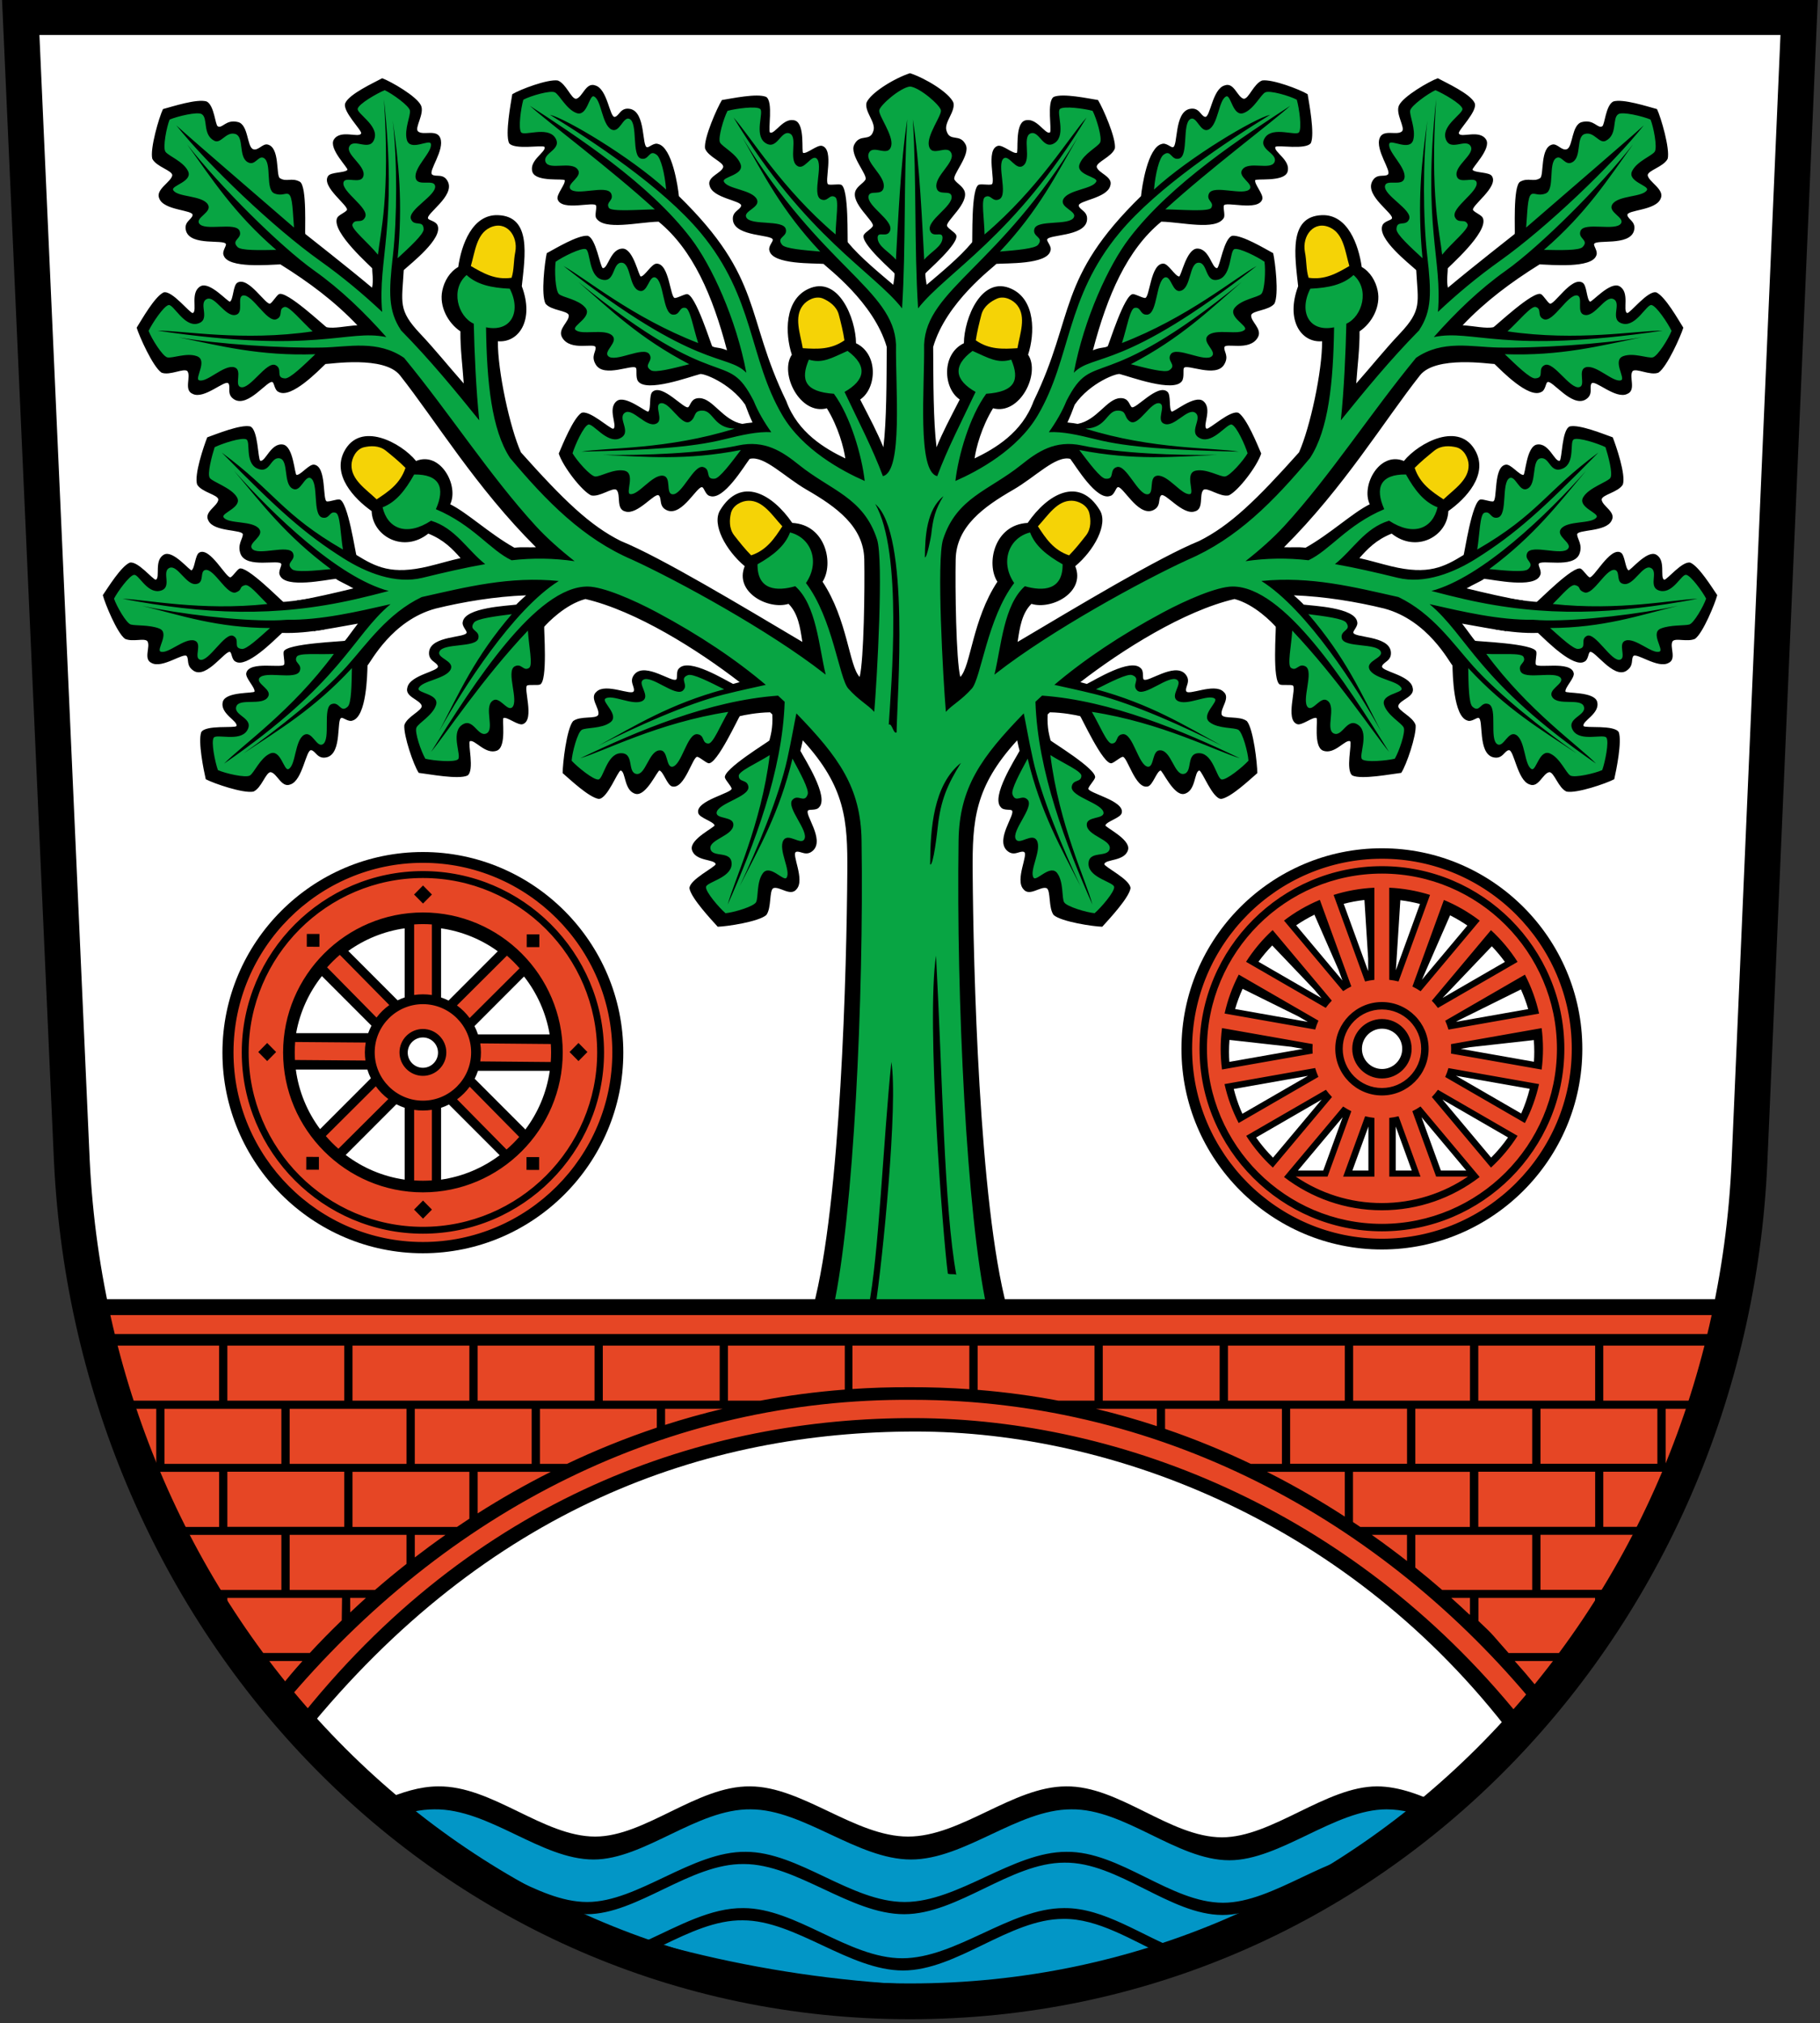
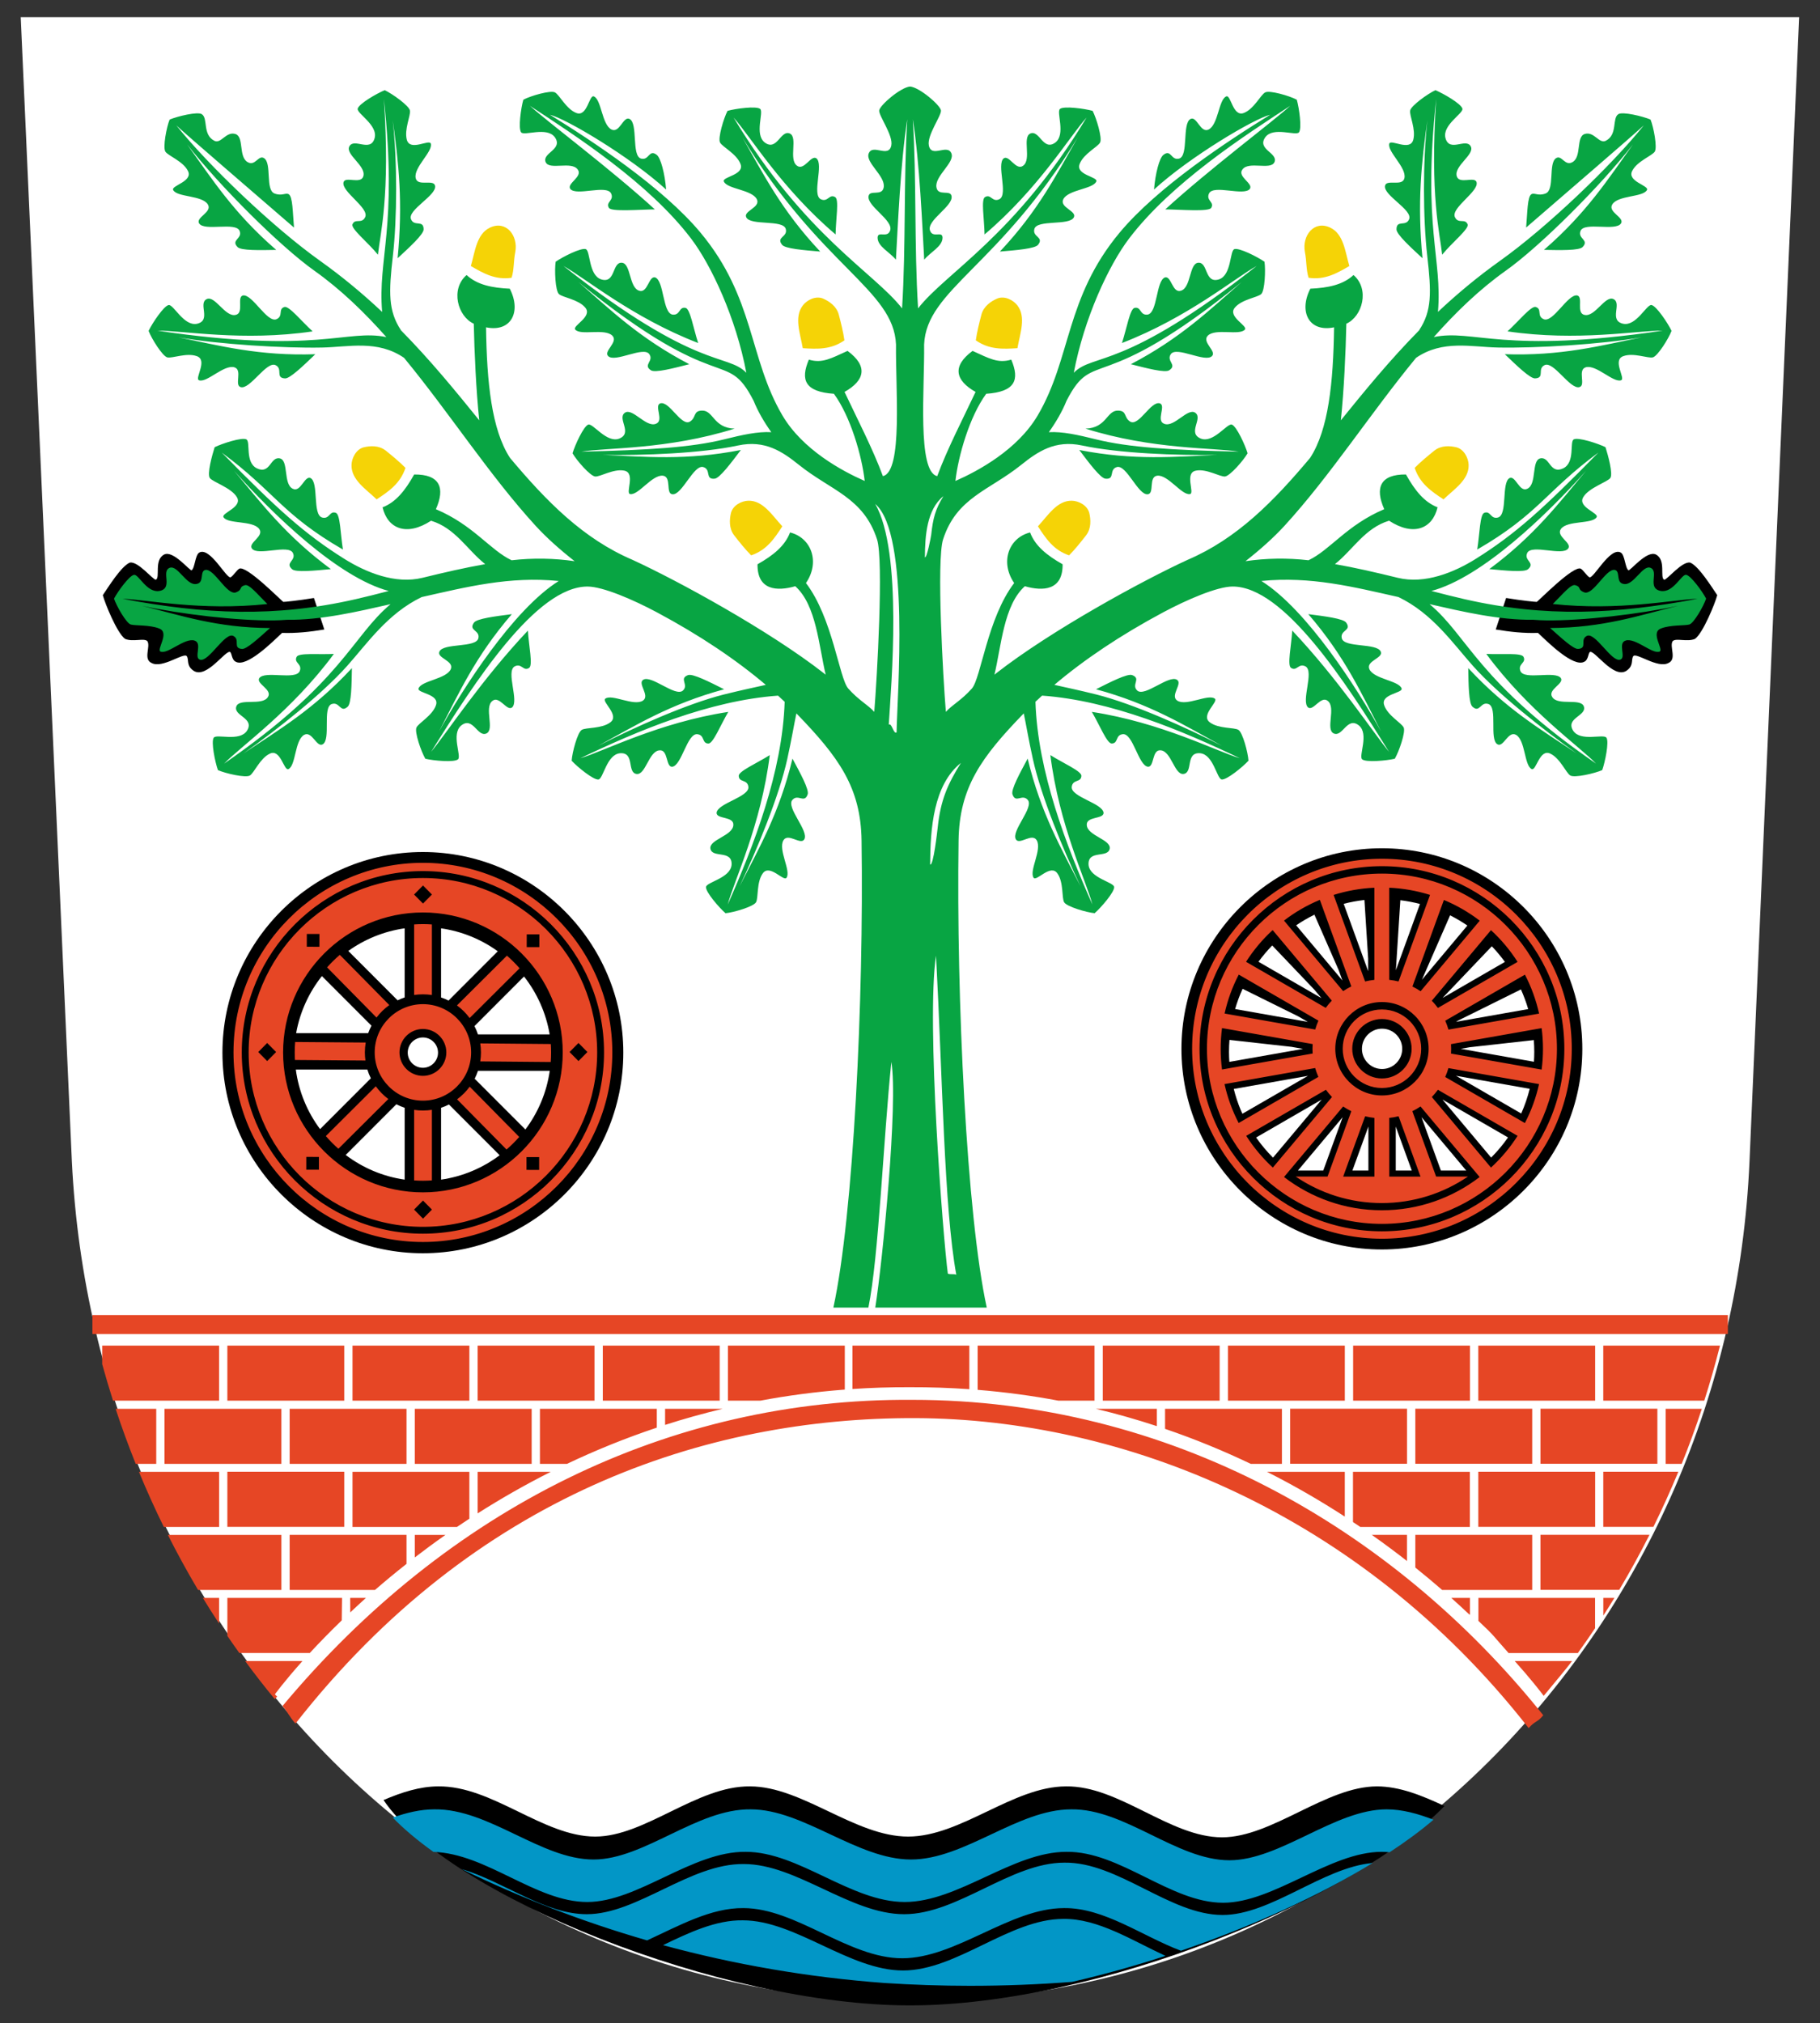
<svg xmlns="http://www.w3.org/2000/svg" viewBox="0 0 916 1018">
  <rect x="0" y="0" width="916" height="1018" fill="#333333" stroke="none" />
  <g fill-rule="evenodd">
    <path d="m905.5 8.62h-895.07l25.733 575.65c11.34 232.5 189.56 422.69 421.93 422.69 232.62 0 412.34-190.14 422.43-422.69z" fill="#fff" />
    <path d="m727.01 908.7c-11.287-5.28-22.586-9.888-33.974-9.888-25.655 0-52.835 25.623-77.986 25.623-26.17 0-51.838-26.01-78.5-25.623-26.664 0-52.835 25.25-79.51 25.25-26.664 0-53.33-25.25-79.5-25.25-26.664-.384-52.835 25.25-77.986 25.25-26.17 0-51.838-25.623-79.01-25.25-9.213 0-18.376 2.979-27.512 6.87 32.5 48.19 169.82 103.32 264.97 103.32 95.15 0 224.95-54.26 269.01-100.35z" />
-     <path d="m458 36.82c7.793 2.55 19.77 9.825 21.855 14.85 1.05 4.575-4.778 9.825-3.51 14.02 1.695 6.05 6.727 1.125 9.697 7.132 2.505 5.228-7.06 15.33-5.648 17.58 1.178 1.875 3.622 2.925 4.845 5.295 3.15 6.33-9.923 15.908-8.52 18.16.945 1.5 3.51 2.752 4.455 4.252 2.28 4.058-15.48 19-15.435 19.493-.053 1.478.255 3.488.63 5.692 6.683-5.685 16.673-13.838 22.883-21.375.352-.293-.697-27.803 3.487-29.02 1.612-.382 4.665.277 6.278-.105 2.408-.585-3.15-17.43 3.135-19.388 2.37-.78 7.545 4 9.555 3.525 1.028-.158-1.072-14.385 4.01-16.26 5.895-2.025 10.23 7.125 12.698 6 1.117-1.05-1.763-15.525 1.92-17.925 4.643-1.95 17.415.825 22.283 1.575 2.423 3.9 9.202 19.2 8.505 24.36-1.545 4.245-9.3 6.81-9.165 9.293.78 3.262 8.467 4.845 6.817 9.548-1.628 6.308-16.455 7.402-15.825 10.05.533 2.243 5.05 2.813 4.05 7.762-1.778 7.748-19.373 6.592-19.973 9.195-.232 1.012 2.445 3.473 1.673 5.595-1.612 7.11-22.62 6.21-27.25 6.652-1.635 1.875-25.25 19.215-31.793 41.79.097 17.588.075 37.12 1.695 50.47 3.165-7.725 6.45-13.853 11.685-24.03-8.378-5.618-9.278-22.905 2.085-28.313.112-12.465 8.842-34.3 23.94-27.368 12.1 5.55 11.858 22.463 8.37 33.14 6.352 9.405-4.095 30.578-17.64 26.955-5.857 9.563-8.55 19.98-9.285 25.23 10.26-4.957 23.888-12.908 29.708-28.83 20.97-43.17 11.475-61.56 54.07-103.15.42-4.635 3.36-24.585 10.463-26.24 2.115-.788 4.582 1.882 5.595 1.642 2.595-.615.608-17.46 8.34-19.26 4.943-1.05 5.535 3.45 7.777 3.975 2.655.675 3.668-14.175 9.967-15.825 4.688-1.725 6.307 6 9.57 6.75 2.49.075 5.01-7.65 9.247-9.225 5.115-.75 18.93 4.5 22.883 6.9.803 4.875 3.615 19.875 1.665 24.525-2.37 3.697-16.883.885-17.888 2.01-1.08 2.483 8.09 6.765 6.06 12.675-1.838 5.1-16.08 3.075-16.23 4.095-.465 2.02 4.342 7.178 3.57 9.548-1.92 6.3-18.788.817-19.35 3.24-.382 1.613.803 4.875-.082 6.277-4.02 6.36-21.17 1.973-31.388 1.77-17.28 14.16-27.21 37.24-34.425 64.718 4-1.658 5.513-1.035 7.41-1.988.428-.165 8.452-26.498 12.795-26.28 1.65.165 4.32 1.793 5.97 1.95 2.467.248 2.737-17.498 9.315-17.28 2.49.038 5.813 6.262 7.875 6.465 1.013.188 3.697-13.95 9.112-14.04 6.247-.015 7.342 10.05 10.04 9.832 1.388-.592 3.412-15.24 7.68-16.29 5.03-.345 16.2 6.442 20.535 8.767 1.01 4.522 2.97 20.79.63 25.403-2.85 3.51-11.02 3.382-11.7 5.775-.338 3.337 5.828 6.952 3.315 11.258-4.23 7.23-16.553 2.303-16.823 5.01-.233 2.295 2.49 4.358-.135 8.663-4.148 6.788-18.803-.585-20.22 1.673-.555.885.293 4.665-.96 6.548-4.04 6.067-26.573-2.34-31.1-3.442-1.14-.877-15.18 4.178-22.913 15.368-1.065 2.97-2.265 5.94-3.653 8.925 2.317.21 4.133.502 5.153.712 9.788-1.815 14.633-12.608 21.323-12.953 4.38-.217 4.597 3.315 5.783 4.47 1.778 1.733 13.04-11.97 18.05-7.695 1.928 1.582.645 8.52 2.13 9.967.675.78 11.58-8.603 15.878-5.295 4.89 3.885-.525 12.435 1.717 13.943 1.455.405 12.165-9.78 16.15-7.942 4.148 2.865 9.405 15.893 11.348 20.423-2.033 6.405-11.618 18.915-16.32 21.06-4.418.967-10.725-4.23-12.75-2.783-2.34 2.4.428 9.75-4.425 10.868-6.195 1.995-15.05-9.967-16.943-8.02-1.612 1.65.315 5.775-4.395 7.575-7.492 2.64-14.88-12.63-17.4-11.745-.99.345-1.628 3.923-3.832 4.402-6.87 2.438-17.19-15-20.04-18.683-7.305-1.808-17.43 9.06-28.718 15.563-14.828 8.55-28.62 18.435-28.95 34.988-.285 14.303.158 50.44 2.325 59.18 5.325-5.377 6.05-28.823 18.668-47.895-5.783-8.978-1.658-28.718 15.24-29.595 10.1-14.693 25.905-23.633 36.34-6.368 4.298 7.118-2.947 20.22-12.39 28.14 5.317 13.11-11.88 22.1-22.06 18.953-4.808 4.8-5.865 11.813-6.952 19.14 30.413-18.02 71.15-42.555 91.33-50.753 15.645-7.815 28.875-20.633 50.3-44.61 5.588-12.488 11.723-40.943 11.61-55.913-10.463.892-18.48-10.478-12.05-27.698-1.598-15.13-5.03-35.17 12.02-35.745 12.93-.435 18.413 14.948 19.98 26.08 4.245 2.4 7.05 7.087 8.02 11.88 1.688 7.89-2.813 16.298-9.105 20.505.068 9.07-1.035 16.89-1.68 26.23 7.905-8.933 14.265-16.95 21.893-25.02 11.295-11.955 9.225-15.503 8.303-32.02-3.39-3.188-19.875-15.87-16.988-22.568.892-2.077 4.313-2.445 4.747-3.39 1.118-2.423-13.433-11.288-10.01-18.465 2.175-4.553 6.165-2.205 7.957-3.652 2.122-1.702-6.45-12.323-4.095-18.39 1.807-4.65 8.797-1.05 11.235-3.375 1.815-1.725-3.405-8.85-1.537-12.975 2.13-4.65 15.21-12.15 19.545-13.725 4.313 2.325 16.455 7.875 18.548 12.45 1.822 3.975-8.52 13.875-7.957 15.3.997 2.55 10.35-2.175 13.703 3.075 2.918 4.553-7.455 14.498-6.787 15.285 1.335 1.575 8.287 1.027 9.705 3.082 3.743 5.415-10.95 15.3-9.398 17.235 1.043 1.298 4.26 2.408 4.89 3.938 2.985 7.2-17.805 24.908-17.715 25.365.15 1.32-.72 6.188.105 9.66 13.478-11.288 31.935-25.635 33.6-27.02.382-.262-1.05-24.315 2.805-26.333 4.185-2.19 6.668.345 9.983-1.755 2.1-1.327-.158-15.615 6.285-16.943 2.438-.502 4.8 3.397 7.267 2.332 3.045-1.313 2.273-12.345 7.53-13.62 6.06-1.5 7.68 3.3 10.14 2.175 1.372-.6 1.71-10.5 5.625-12.525 4.807-1.5 17.243 2.55 21.998 3.825 2.01 4.2 6.6 19.95 5.385 24.975-1.973 4.065-9.953 5.82-10.07 8.31.443 3.322 8.678 7.185 6.555 11.693-2.257 6.113-17.12 5.678-16.763 8.377.293 2.28 4.725 3.315 3.233 8.137-2.565 7.522-19.12 3.9-19.988 6.428-.338.99 2.078 3.705 1.095 5.738-2.243 6.637-22.92 4.65-28.53 4.478-14.745 9.21-27.353 18.668-38.738 30.638 6.188.39 11.693 1.793 15.48.967.457.067 20.393-18.9 24.07-16.568 1.358.952 2.88 3.683 4.23 4.642 2.033 1.425 10.995-13.883 16.613-10.455 2.152 1.26 1.987 8.31 3.675 9.502.795.668 10.09-10.313 14.843-7.733 5.445 3.067 1.447 12.368 3.892 13.5 1.5.165 10.478-11.58 14.7-10.395 4.545 2.183 10.928 13.59 13.568 17.753-1.358 4.425-8.213 19.763-12.518 22.628-4.207 1.642-11.258-2.49-13.03-.743-1.935 2.738 1.957 9.563-2.655 11.43-5.805 2.947-16.425-7.462-17.993-5.235-1.335 1.875 1.223 5.647-3.15 8.168-6.983 3.788-16.688-10.118-19.04-8.85-.922.495-.983 4.132-3.09 4.95-6.398 3.488-20.17-10.883-23.565-14.07-2.332.015-29.573-4.313-37.485 5.692-17.813 22.523-38.39 56.633-68.44 86.5 3.825.173 6.938-.233 10.823.248 12.525-7.01 23.745-17.663 32.33-21.87-4.515-9.405 4.912-26.828 17.17-21.78 7.41-9.142 28.21-20.445 36.26-4.627 5.94 11.685-4.8 23.385-13.883 29.835-.487 12.713-16.04 21.293-28.523 11.333-7.89 3.15-12.218 7.793-16.245 12.33 5.805 1.29 10.185 2.7 16.15 4.132 18.578 4.47 26.46.33 36.29-5.7.398-.233 4.253-27.488 8.588-27.945 1.65-.098 4.537 1.103 6.195 1 2.475-.135 0-17.708 6.533-18.51 2.467-.353 6.713 5.28 8.775 5.168 1.035.022 1.5-14.355 6.84-15.285 6.165-.983 8.797 8.79 11.43 8.16 1.275-.803 1.02-15.585 5.07-17.28 4.912-1.118 16.995 3.863 21.645 5.49 1.688 4.305 6.682 18.825 5.085 23.745-2.273 3.908-10.365 5.05-10.673 7.515.188 3.345 7.47 6.27 5.02 10.605-2.723 5.918-17.513 4.358-17.355 7.07.12 2.303 2.963 5.168 1.102 9.863-3.128 7.313-19.365 2.438-20.415 4.89-.412.96 1.793 3.855.652 5.805-2.85 6.712-23.498 2.077-28.13 1.688-1.485 1.192-5.79 2.978-8.835 4.822 7.777 1.935 21.735 5.167 28.433 6.113l-8.572 15.398c-6.203-.885-15.203-2.55-22.14-3.787 3.105 3.99 5.408 7.373 6.517 8.61.277.368 29.918 1.298 30.855 5.55.277 1.635-.585 4.635-.307 6.27.412 2.452 17.588-1.972 19.11 4.433.622 2.415-4.493 7.268-4.148 9.308.082 1.035 14.423-.105 15.938 5.093 1.665 6.02-7.747 9.735-6.832 12.278.938 1.185 15.593-.72 17.73 3.113 1.658 4.762-1.193 18.84-2.287 23.64-4.095 2.16-18.96 7.26-24.02 6.218-4.132-1.83-6.172-9.743-8.655-9.773-3.307.555-5.4 8.123-9.975 6.165-6.188-2.048-7.777-17.67-10.463-17.22-2.273.382-3.142 4.845-8.01 3.525-7.612-2.295-4.582-18.983-7.132-19.763-1.01-.3-3.63 2.213-5.693 1.305-6.983-2.085-7.342-23.06-7.47-27.705-1.628-1.62-12.263-22.71-34.33-28.635-13.86-3.39-29.895-6.06-45.49-6.653 2.49 2.22 4.418 4.02 4.943 4.68 4.612.645 25.605 1.417 26.91 8.588.675 2.16-2.115 4.493-1.92 5.52.487 2.625 17.4 1.455 18.833 9.27.78 4.988-3.75 5.363-4.38 7.583-.75 2.618 14.02 4.357 15.368 10.733 1.44 4.77-6.307 6.01-7.223 9.232-.247 2.482 7.388 5.377 8.745 9.69.48 5.145-4.65 20.2-7.245 24.04-4.89.563-20.03 3.495-24.578 1.32-3.578-2.542-.068-16.16-1.132-17.22-2.422-1.192-7.905 7-13.703 4.688-4.995-2.085-2.28-16.215-3.293-16.418-1.987-.57-7.372 3.99-9.705 3.105-6.195-2.227.098-18.818-2.287-19.5-1.598-.458-4.672.075-6.27-.382-4.118-1.403-1.875-28.838-2.213-29.15-1.628-1.83-10.463-11.198-20.708-13.913-25.53 5.993-56.42 25.47-77.61 41.82 1.357.345 2.52.667 3.27.907 4.185-2.048 22.02-13.155 27.1-7.935 1.77 1.403.757 4.898 1.493 5.648 1.875 1.898 15.24-8.535 20.798-2.857 3.435 3.697-.112 6.548.608 8.738.84 2.588 14.06-4.238 18.735.292 3.862 3.15-1.868 8.52-.825 11.708 1.178 2.19 9.128.315 12.668 3.135 3.27 3.998 5.227 21.525 5.213 26.15-3.743 3.202-13.2 12.233-18.18 12.975-4.395-.113-9.51-13.988-10.988-14.273-2.685.368-1.598 10.433-7.695 11.76-5.31 1.065-10.958-12.165-11.91-11.76-1.965.637-3.885 7.425-6.315 7.995-6.375 1.627-10.433-15.653-12.795-14.88-1.575.51-3.832 2.67-5.408 3.188-4.2 1.148-15.428-23.61-15.878-23.678-1.972-.502-8.768-1.852-15.233-1.92-.375.345-.742.69-1.117 1.042-.36 7.155.99 10.943 1.47 13.09.053.458 23.648 14.625 22.38 18.788-.563 1.56-2.783 3.757-3.337 5.317-.84 2.34 18.548 6.15 16.748 12.48-.645 2.415-7.477 4.132-8.175 6.083-.428.938 12.623 6.968 11.408 12.248-1.5 6.067-11.528 4.688-11.97 7.358.247 1.493 13.2 7.755 13.185 12.15-.885 4.965-10.92 15.668-14.228 19.32-4.62-.127-20.558-2.498-24.458-5.888-2.715-3.615-1.365-12.263-3.518-13.508-3.158-1.132-8.685 4.44-11.715.487-4.388-4.815 2.805-17.835.247-18.75-2.168-.78-5.115 2.685-8.715-.855-5.513-5.722 4.545-18.05 2.7-19.973-.72-.75-4.245.157-5.595-1.657-5.07-5.235 7.29-24.25 9.457-28.373-.315-1.102-.78-3.097-1.222-5.28-21.51 23.498-22.583 40.35-22.403 66.13.33 47.46 3.158 166.36 17.243 219.2h-97.58c14.09-52.845 16.92-171.74 17.25-219.2.18-25.778-.893-42.63-22.41-66.13-.435 2.183-.908 4.178-1.215 5.28 2.16 4.118 14.52 23.14 9.457 28.373-1.357 1.815-4.875.907-5.595 1.657-1.852 1.928 8.205 14.25 2.7 19.973-3.6 3.54-6.548.075-8.715.855-2.558.915 4.635 13.935.247 18.75-3.038 3.953-8.565-1.62-11.715-.487-2.16 1.245-.81 9.892-3.518 13.508-3.9 3.39-19.838 5.76-24.465 5.888-3.3-3.653-13.343-14.355-14.228-19.32-.015-4.395 12.945-10.658 13.185-12.15-.442-2.67-10.463-1.29-11.963-7.358-1.222-5.28 11.835-11.31 11.408-12.248-.697-1.95-7.538-3.667-8.175-6.083-1.8-6.33 17.588-10.14 16.748-12.48-.555-1.56-2.783-3.757-3.337-5.317-1.268-4.162 22.32-18.33 22.38-18.788.48-2.145 1.83-5.933 1.462-13.09-.367-.352-.735-.697-1.11-1.042-6.465.067-13.26 1.417-15.233 1.92-.457.067-11.678 24.825-15.878 23.678-1.575-.518-3.832-2.678-5.408-3.188-2.362-.773-6.428 16.508-12.803 14.88-2.423-.57-4.342-7.357-6.308-7.995-.952-.405-6.6 12.825-11.91 11.76-6.097-1.327-5.02-11.393-7.695-11.76-1.477.285-6.6 14.16-10.988 14.273-4.98-.743-14.445-9.773-18.19-12.975-.008-4.627 1.95-22.16 5.22-26.15 3.533-2.82 11.483-.945 12.668-3.135 1.043-3.188-4.688-8.558-.825-11.708 4.68-4.53 17.895 2.295 18.735-.292.72-2.19-2.827-5.04.6-8.738 5.565-5.678 18.93 4.755 20.805 2.857.727-.75-.278-4.245 1.492-5.648 5.085-5.22 22.92 5.887 27.1 7.935.758-.24 1.92-.563 3.278-.907-21.19-16.35-52.08-35.828-77.61-41.82-10.245 2.715-19.08 12.08-20.708 13.913-.345.315 1.905 27.75-2.212 29.15-1.597.458-4.673-.075-6.27.382-2.385.683 3.9 17.273-2.288 19.5-2.332.885-7.717-3.675-9.705-3.105-1.013.202 1.702 14.333-3.3 16.418-5.798 2.317-11.273-5.88-13.695-4.688-1.072 1.065 2.438 14.678-1.14 17.22-4.545 2.175-19.68-.757-24.57-1.32-2.595-3.833-7.725-18.893-7.245-24.04 1.357-4.313 8.992-7.208 8.745-9.69-.915-3.218-8.663-4.463-7.222-9.232 1.342-6.375 16.11-8.115 15.368-10.733-.63-2.22-5.16-2.595-4.388-7.583 1.44-7.815 18.353-6.645 18.84-9.27.188-1.028-2.595-3.36-1.92-5.52 1.305-7.17 22.298-7.942 26.903-8.588.533-.66 2.46-2.46 4.942-4.68-15.593.593-31.62 3.262-45.48 6.653-22.07 5.925-32.7 27.02-34.33 28.635-.128 4.65-.487 25.62-7.47 27.705-2.07.907-4.695-1.605-5.692-1.305-2.558.78.48 17.468-7.133 19.763-4.867 1.32-5.737-3.143-8.01-3.525-2.685-.45-4.283 15.173-10.463 17.22-4.575 1.958-6.668-5.61-9.975-6.165-2.49.03-4.523 7.942-8.655 9.773-5.063 1.042-19.928-4.058-24.01-6.218-1.102-4.8-3.945-18.878-2.288-23.64 2.138-3.833 16.785-1.928 17.73-3.113.915-2.542-8.497-6.255-6.84-12.278 1.523-5.197 15.855-4.058 15.945-5.093.345-2.04-4.778-6.893-4.155-9.308 1.53-6.405 18.705-1.98 19.12-4.433.278-1.635-.585-4.635-.308-6.27.93-4.252 30.578-5.183 30.848-5.55 1.11-1.238 3.42-4.62 6.518-8.61-6.938 1.238-15.93 2.903-22.14 3.787l-8.565-15.398c6.69-.945 20.655-4.178 28.433-6.113-3.053-1.845-7.357-3.63-8.835-4.822-4.635.39-25.283 5.02-28.13-1.688-1.14-1.95 1.065-4.845.653-5.805-1.058-2.452-17.295 2.423-20.415-4.89-1.86-4.695.982-7.56 1.102-9.863.15-2.715-14.633-1.155-17.355-7.07-2.46-4.335 4.83-7.26 5.01-10.605-.3-2.467-8.393-3.608-10.665-7.515-1.597-4.92 3.398-19.44 5.085-23.745 4.643-1.627 16.733-6.608 21.645-5.49 4.05 1.695 3.788 16.478 5.07 17.28 2.625.63 5.265-9.142 11.43-8.16 5.332.93 5.805 15.308 6.832 15.285 2.07.113 6.315-5.52 8.783-5.168 6.533.803 4.058 18.375 6.533 18.51 1.658.098 4.538-1.103 6.195-1 4.327.457 8.183 27.713 8.587 27.945 9.825 6.03 17.7 10.17 36.28 5.7 5.97-1.433 10.35-2.842 16.15-4.132-4.03-4.538-8.362-9.18-16.245-12.33-12.488 9.96-28.04 1.38-28.523-11.333-9.09-6.45-19.83-18.15-13.89-29.835 8.05-15.818 28.845-4.515 36.26 4.627 12.248-5.05 21.683 12.375 17.17 21.78 8.58 4.207 19.808 14.858 32.33 21.87 3.893-.48 7-.075 10.83-.248-30.04-29.865-50.633-63.975-68.44-86.5-7.92-10-35.16-5.678-37.485-5.692-3.398 3.188-17.17 17.558-23.565 14.07-2.107-.817-2.175-4.455-3.09-4.95-2.347-1.267-12.05 12.638-19.04 8.85-4.365-2.52-1.815-6.293-3.143-8.168-1.567-2.228-12.188 8.183-17.993 5.235-4.62-1.868-.72-8.692-2.655-11.43-1.778-1.748-8.82 2.385-13.03.743-4.305-2.865-11.168-18.203-12.518-22.628 2.633-4.163 9.01-15.57 13.56-17.753 4.23-1.185 13.2 10.56 14.7 10.395 2.452-1.132-1.545-10.433 3.893-13.5 4.763-2.58 14.05 8.4 14.85 7.733 1.688-1.192 1.523-8.243 3.668-9.502 5.617-3.428 14.588 11.88 16.613 10.455 1.357-.96 2.88-3.69 4.23-4.642 3.683-2.332 23.618 16.635 24.08 16.568 3.788.825 9.285-.577 15.48-.967-11.385-11.97-24-21.428-38.738-30.638-5.61.173-26.295 2.16-28.53-4.478-.982-2.033 1.433-4.748 1.095-5.738-.87-2.527-17.43 1.095-19.988-6.428-1.492-4.822 2.933-5.858 3.232-8.137.36-2.7-14.505-2.265-16.763-8.377-2.122-4.507 6.112-8.37 6.548-11.693-.112-2.49-8.092-4.245-10.07-8.31-1.222-5.02 3.375-20.775 5.385-24.975 4.755-1.275 17.18-5.325 21.998-3.825 3.908 2.025 4.253 11.925 5.625 12.525 2.452 1.125 4.072-3.675 10.133-2.175 5.265 1.275 4.492 12.308 7.538 13.62 2.467 1.065 4.83-2.835 7.268-2.332 6.442 1.327 4.185 15.615 6.278 16.943 3.322 2.1 5.805-.435 9.99 1.755 3.855 2.02 2.423 26.07 2.805 26.333 1.665 1.387 20.12 15.735 33.593 27.02.825-3.473-.045-8.34.105-9.66.097-.457-20.7-18.17-17.715-25.365.638-1.53 3.855-2.64 4.89-3.938 1.553-1.935-13.13-11.82-9.398-17.235 1.418-2.055 8.378-1.507 9.712-3.082.668-.788-9.705-10.733-6.795-15.285 3.36-5.25 12.705-.525 13.71-3.075.563-1.425-9.78-11.325-7.957-15.3 2.092-4.575 14.235-10.125 18.548-12.45 4.327 1.575 17.415 9.07 19.545 13.725 1.86 4.125-3.36 11.25-1.545 12.975 2.445 2.325 9.435-1.275 11.235 3.375 2.362 6.067-6.21 16.688-4.087 18.39 1.793 1.447 5.783-.9 7.95 3.652 3.42 7.178-11.13 16.04-10.01 18.465.442.945 3.862 1.313 4.755 3.39 2.888 6.697-13.605 19.38-16.995 22.568-.923 16.515-2.985 20.06 8.31 32.02 7.62 8.07 13.988 16.09 21.885 25.02-.638-9.337-1.74-17.15-1.68-26.23-6.285-4.207-10.785-12.615-9.105-20.505.975-4.793 3.78-9.48 8.02-11.88 1.567-11.13 7.05-26.513 19.98-26.08 17.05.577 13.613 20.61 12.01 35.745 6.428 17.22-1.59 28.59-12.05 27.698-.112 14.97 6.02 43.43 11.61 55.913 21.428 23.978 34.65 36.795 50.3 44.61 20.18 8.197 60.915 32.73 91.33 50.753-1.08-7.327-2.145-14.34-6.945-19.14-10.178 3.15-27.383-5.843-22.06-18.953-9.45-7.92-16.695-21.02-12.39-28.14 10.425-17.265 26.24-8.325 36.33 6.368 16.905.877 21.03 20.618 15.248 29.595 12.608 19.07 13.343 42.518 18.668 47.895 2.16-8.73 2.602-44.873 2.325-59.17-.33-16.553-14.13-26.438-28.95-34.988-11.288-6.502-21.413-17.37-28.725-15.563-2.842 3.683-13.17 21.12-20.03 18.683-2.205-.48-2.85-4.058-3.832-4.402-2.52-.885-9.908 14.385-17.408 11.745-4.71-1.8-2.783-5.925-4.395-7.575-1.898-1.95-10.74 10.01-16.943 8.02-4.852-1.118-2.077-8.467-4.418-10.868-2.025-1.447-8.332 3.75-12.75 2.783-4.702-2.145-14.288-14.655-16.32-21.06 1.942-4.53 7.2-17.558 11.34-20.423 3.99-1.837 14.7 8.348 16.15 7.942 2.242-1.507-3.173-10.06 1.717-13.943 4.29-3.308 15.195 6.075 15.878 5.295 1.477-1.447.202-8.385 2.13-9.967 5-4.275 16.275 9.428 18.05 7.695 1.185-1.155 1.403-4.688 5.783-4.47 6.69.345 11.535 11.138 21.323 12.953 1.013-.21 2.835-.502 5.153-.712-1.388-2.985-2.587-5.955-3.66-8.925-7.732-11.19-21.773-16.245-22.905-15.368-4.523 1.103-27.06 9.51-31.1 3.442-1.253-1.882-.405-5.663-.96-6.548-1.425-2.257-16.07 5.115-20.22-1.673-2.633-4.305.097-6.368-.135-8.663-.27-2.707-12.6 2.22-16.823-5.01-2.513-4.305 3.653-7.92 3.315-11.258-.683-2.392-8.85-2.265-11.7-5.775-2.34-4.613-.375-20.88.622-25.403 4.342-2.325 15.518-9.113 20.543-8.767 4.26 1.05 6.293 15.698 7.68 16.29 2.692.217 3.788-9.848 10.03-9.832 5.408.09 8.092 14.228 9.112 14.04 2.055-.202 5.385-6.428 7.875-6.465 6.577-.217 6.847 17.528 9.315 17.28 1.65-.158 4.313-1.785 5.962-1.95 4.35-.217 12.375 26.12 12.803 26.28 1.898.952 3.405.33 7.403 1.988-7.207-27.48-17.14-50.558-34.418-64.718-10.223.202-27.368 4.59-31.395-1.77-.885-1.402.3-4.665-.075-6.277-.563-2.423-17.438 3.06-19.358-3.24-.765-2.37 4.04-7.53 3.57-9.548-.15-1.02-14.385 1-16.223-4.095-2.033-5.91 7.133-10.193 6.06-12.675-1.013-1.125-15.518 1.688-17.888-2.01-1.95-4.65.862-19.65 1.658-24.525 3.952-2.4 17.775-7.65 22.89-6.9 4.237 1.575 6.758 9.3 9.24 9.225 3.263-.75 4.883-8.475 9.577-6.75 6.3 1.65 7.313 16.5 9.96 15.825 2.242-.525 2.842-5.02 7.785-3.975 7.732 1.8 5.737 18.645 8.34 19.26 1.013.24 3.48-2.43 5.595-1.642 7.095 1.65 10.04 21.6 10.463 26.24 42.585 41.588 33.09 59.978 54.07 103.15 5.82 15.923 19.448 23.873 29.7 28.83-.735-5.25-3.42-15.668-9.285-25.23-13.538 3.623-23.985-17.55-17.633-26.955-3.495-10.68-3.727-27.593 8.362-33.14 15.1-6.93 23.828 14.903 23.948 27.368 11.363 5.408 10.463 22.695 2.085 28.313 5.235 10.178 8.52 16.305 11.685 24.03 1.612-13.35 1.59-32.88 1.695-50.47-6.548-22.575-30.16-39.915-31.793-41.79-4.635-.442-25.643.457-27.25-6.652-.773-2.123 1.913-4.582 1.68-5.595-.607-2.603-18.2-1.447-19.973-9.195-.997-4.95 3.518-5.52 4.04-7.762.638-2.647-14.198-3.743-15.818-10.05-1.65-4.702 6.04-6.285 6.817-9.548.135-2.483-7.62-5.05-9.165-9.293-.697-5.16 6.082-20.46 8.505-24.36 4.86-.75 17.64-3.525 22.275-1.575 3.69 2.4.81 16.875 1.92 17.925 2.475 1.125 6.81-8.02 12.698-6 5.085 1.875 2.992 16.1 4.01 16.26 2.01.48 7.192-4.305 9.563-3.525 6.278 1.957.72 18.803 3.135 19.388 1.612.382 4.665-.277 6.278.105 4.178 1.223 3.128 28.733 3.48 29.02 6.21 7.538 16.208 15.69 22.883 21.375.375-2.205.683-4.215.638-5.692.045-.488-17.723-15.435-15.435-19.493.945-1.5 3.51-2.752 4.447-4.252 1.41-2.25-11.663-11.828-8.52-18.16 1.23-2.37 3.675-3.42 4.852-5.295 1.41-2.25-8.153-12.353-5.655-17.58 2.977-6.01 8.01-1.087 9.705-7.132 1.268-4.2-4.567-9.45-3.51-14.02 2.077-5.02 14.05-12.3 21.855-14.85" />
    <path d="m163.23 316.73l-5.227-15.848c-8.16 1.335-14.31 1.935-15.39 1.95-.435.045-18.675-18.743-22.26-16.665-1.32.863-2.865 3.397-4.192 4.252-1.98 1.283-10.388-15.45-15.855-12.405-2.092 1.118-2.205 7.83-3.855 8.895-.78.6-9.195-10.185-13.815-7.913-5.288 2.707-1.837 11.7-4.215 12.69-1.433.098-9.05-9.563-13.12-8.595-4.402 1.897-10.905 12.503-13.56 16.358 1.118 4.26 7.192 19.1 11.175 21.983 3.938 1.725 9.645-.555 11.258 1.17 1.74 2.678-2.22 9.02 2.092 10.965 5.408 3.02 16.358-5.55 17.768-3.375 1.192 1.838-.457 4.86 3.6 7.425 6.495 3.863 16.01-10.83 18.203-9.54.855.51.78 3.968 2.745 4.83 5.475 3.27 18.9-10.253 23.393-14.468 6.975.248 13.928-.495 21.255-1.71" />
    <path d="m752.8 316.73l5.22-15.848c8.168 1.335 14.31 1.935 15.398 1.95.435.045 18.675-18.743 22.253-16.665 1.328.863 2.872 3.397 4.2 4.252 1.98 1.283 10.388-15.45 15.855-12.405 2.092 1.118 2.197 7.83 3.848 8.895.78.6 9.195-10.185 13.823-7.913 5.287 2.707 1.838 11.7 4.207 12.69 1.432.098 9.06-9.563 13.12-8.595 4.402 1.897 10.898 12.503 13.56 16.358-1.118 4.26-7.193 19.1-11.175 21.983-3.938 1.725-9.645-.555-11.265 1.17-1.733 2.678 2.227 9.02-2.092 10.965-5.408 3.02-16.35-5.55-17.76-3.375-1.193 1.838.457 4.86-3.6 7.425-6.495 3.863-16.01-10.83-18.203-9.54-.855.51-.78 3.968-2.745 4.83-5.475 3.27-18.9-10.253-23.393-14.468-6.975.248-13.928-.495-21.255-1.71" />
    <path d="m474.83 249.64c-4.072 6.51-5.28 11.273-6.15 19.38-.128 1.14-2.205 11.963-3.18 11.378.045-10.83.982-24.11 9.33-30.758m-34.35 3.91c14.02 24.12 7.987 91.91 6.832 111.04 1.635-.975 2.303 4.905 3.938 3.923.232-17.678 6.893-100.12-10.77-114.96m30.62 227.27c3.263 61.1 4.065 127.1 10.2 160.54-1.237-.547-3.02 0-4.26-.547-2.423-18.368-10.935-126.72-5.94-159.99m12.54-96.99c-6.765 10.83-10.215 18.75-11.663 32.22-.202 1.89-2.212 19.883-3.84 18.9.075-17.993 1.635-40.07 15.503-51.12m-25.63 274.06h38.618c-10.125-46.523-15.338-155.67-14.183-235 .39-26.67 11.385-41.88 32.805-63.968 1.133 5.31 2.385 13 4.612 23.06 4.117 18.63 15.07 45.17 23.933 63.855-9.697-19.07-19.95-36.608-26.573-64.16-3.825 7.102-8.513 15.645-7.643 17.993 1.635 4.77 4.837-.458 7.68 2.775 3.308 3.825-8.482 15.653-5.977 19.853 1.793 3.067 8.122-3.458 10.5.48 2.753 4.733-3.915 15.315-1.605 18.788 1.418 2.272 8.595-7.245 12.07-2.032 3.09 4.418 2.092 12.195 3.308 14.393 1.215 2.198 11.273 5.16 15.368 5.535 3.217-2.797 10.04-10.688 9.825-13.185-.217-2.505-12.413-4.47-12.885-11.243-.39-7.627 9.773-3.082 10.658-8.05.742-4.575-11.25-6.472-11.55-11.865-.375-4.537 8.58-2.85 8.445-6.202-.51-4.808-16.508-7.928-16.02-13.03.533-3.99 4.732-2.032 4.86-5.512.173-2.355-9.07-6.345-15.608-10.463 4.395 35.33 17.948 63.05 21.16 75.19-13.07-29.453-27.548-66.75-28.673-102.02 1.087-1.035 2.205-2.07 3.337-3.097 34.725 2.482 70.928 17.805 99.55 31.515-12.04-3.563-39.34-17.925-74.5-23.333 3.923 6.653 7.643 16.01 9.997 15.908 3.48-.03 1.65-4.282 5.648-4.702 5.115-.345 7.778 15.758 12.563 16.395 3.345.24 1.912-8.768 6.443-8.257 5.37.45 6.922 12.503 11.513 11.888 4.987-.743.743-11.03 8.348-10.425 6.75.667 8.37 12.915 10.86 13.208 2.49.292 10.568-6.308 13.455-9.45-.247-4.102-2.925-14.243-5.085-15.525s-9.96-.502-14.28-3.72c-5.108-3.623 4.605-10.53 2.378-12.01-3.405-2.423-14.168 3.945-18.818 1.058-3.862-2.49 2.835-8.632-.18-10.515-4.125-2.625-16.275 8.82-20 5.407-3.143-2.94 2.167-5.993-2.543-7.762-2.325-.938-10.995 3.502-18.203 7.125 27.33 7.417 44.558 18.18 63.32 28.425-18.405-9.405-44.603-21.12-63.1-25.778-8.947-2.25-16.02-3.675-21.19-4.868 14.858-12.585 33.1-24.908 54.855-36.533 11.888-6.345 27.07-12.878 34.748-12.938 25.958-.188 57.11 48.32 78.85 83.19-7.987-9.69-25.463-36.39-48.72-61.03-.473 7.71-2.618 17.55-.6 18.78 2.895 1.928 3.757-2.625 7.305-.735 4.432 2.58-2.362 17.408 1.245 20.625 2.64 2.063 6.495-6.202 9.96-3.248 4.2 3.382-1.245 14.243 2.902 16.305 4.545 2.167 6.78-8.738 12.743-3.975 5.227 4.327-.277 15.39 1.628 17.03 1.898 1.635 12.285.69 16.433-.3 2.085-3.548 5.543-13.448 4.463-15.72-1.08-2.265-7.98-5.993-9.765-11.08-2.205-5.865 9.713-6.15 8.693-8.625-1.477-3.907-13.958-4.65-16.2-9.653-1.807-4.222 7.178-5.565 5.737-8.813-1.957-4.485-18.428-1.8-19.613-6.713-.96-4.2 5.152-3.75 2.227-7.86-1.395-2.077-11.06-3.248-19.07-4.282 18.51 21.45 26.775 40 36.608 59.01-11.82-21.405-37.3-61.34-60.24-75.7 24.848-2.483 46.48 3.038 68.993 8.093 17.14 8.22 27.42 23.355 37.56 34.703 12.713 14.228 35.24 32.01 52.12 43.958-17.79-11.88-35.31-22.15-54.56-42.923.142 8.07.233 17.813 2.145 19.44 3.75 3.352 3.99-2.768 8.05-1.35 4.755 1.718.263 17.805 4.5 20.243 3.068 1.792 5.4-6.998 9.39-4.732 4.717 2.782 4.08 15.278 7.8 17.18 2.348 1.29 3.945-10.53 9.525-7.688 4.86 2.333 7.793 9.607 9.93 10.935 2.13 1.32 12.353-1.028 16.1-2.708 1.44-4.01 3.525-14.235 2.115-16.305-1.418-2.077-13.01 2.175-16.733-3.495-4.072-6.458 7.01-7.477 5.355-12.24-1.59-4.35-12.975-.135-15.878-4.688-2.55-3.773 6.082-6.69 4.328-9.54-2.79-3.945-18.278 1.17-20.348-3.518-1.485-3.743 3.128-4.095 1.537-7.192-.997-2.137-11.01-1.088-18.72-1.47 21.12 28.65 46.5 46.18 55.24 55.19-59.715-41.23-64.3-63.923-83.8-80.24 16.83 3.817 34.875 8.07 52.19 7.868 2.257.173 4.463.285 6.563.308 18.14.232 47.06-3.165 66.28-7.327-19.755 4.845-37.418 11.02-64.36 11.175 5.745 5.085 11.835 10.808 14.198 10.508 4.77-.472.63-4.575 4.23-6.518 4.267-2.227 12.42 13.335 16.853 11.925 3.225-.998-1.432-8.28 2.723-9.623 4.98-1.523 13.328 6.952 17.05 5.565 2.408-.817-4.845-9.54.735-11.625 4.763-1.905 11.978-1.357 14.273-2.01 2.303-.653 7.23-9.33 8.46-13.03-1.89-3.6-7.71-11.633-10.07-11.97-2.362-.345-6.375 9.15-12.743 8.115-7.148-1.298-.735-9.728-5.138-11.625-4.072-1.688-8.43 9.01-13.485 8.123-4.29-.63-1.47-6.495-4.598-7.095-4.56-.577-10.695 12.885-15.315 11.318-3.578-1.357-1.32-2.753-4.507-3.622-2.145-.675-6.105 4.305-11.325 9.472 33.653 3.6 60.968-2.295 72.908-2.64-41.38 7.845-76.63 9.488-117.38.195-5.46-1.245-11-2.648-16.613-4.118 25.553-6.818 58.37-38.595 77.84-60.48-13.778 16.365-25.928 32.64-48.705 49.48 8.03.757 17.715 1.748 19.538.03 3.757-3.36-2.303-4.275-.443-8.16 2.243-4.53 17.715 1.725 20.603-2.212 2.13-2.85-6.338-6.15-3.645-9.87 3.285-4.38 15.63-2.355 17.925-5.842 1.537-2.183-10.02-5.092-6.57-10.328 2.858-4.567 11.91-7.425 13.463-9.397 1.545-1.98-1.14-11.655-2.392-15.563-3.825-1.882-13.748-5.1-15.96-3.923-2.22 1.178.818 11.46-5.235 14.535-6.862 3.322-6.743-6.098-11.655-4.973-4.5 1.095-1.582 12.885-6.428 15.255-4.03 2.123-5.963-6.788-8.993-5.363-4.23 2.34-.878 18.3-5.767 19.838-3.878 1.065-3.713-3.563-6.967-2.332-2.235.757-2.31 10.838-3.547 18.458 30.81-17.805 34.433-29.19 60.975-48.78-28.2 28.725-41.715 40.913-61.55 53.38-11.05 6.938-25.823 12.975-39.495 9.615-10.875-2.67-21.353-5.085-31.538-6.87 9.15-7.32 15.02-18.13 27.23-21.848 12.368 8.07 21.893 3.998 24.413-6.743-6.682-2.55-11.415-8.483-15.908-16.515-12.968-.142-15.713 6.72-10.928 17.468-18.81 7.92-27.29 20.595-38.11 25.688-10.725-1.23-21.323-1.05-31.725.465 7.365-5.775 14.168-11.835 19.575-17.738 23.2-25.335 43.37-56.768 66.28-84.58 13.373-9.158 27.863-5.445 41.23-5.175 19.07.39 51.953-1.582 72.32-5.152-20.955 4.26-40.583 9.473-68.88 8.512 5.82 5.58 12.795 12.383 15.293 12.165 5.03-.3.848-4.785 4.717-6.668 4.568-2.16 12.81 12.353 17.528 11.06 3.435-.908-1.162-8.76 3.263-9.998 5.295-1.395 13.71 7.868 17.67 6.555 2.565-.75-4.688-10.215 1.26-12.173 5.078-1.808 12.308 1.238 14.745.652 2.445-.592 7.98-9.495 9.435-13.343-1.838-3.855-7.62-12.54-10.08-12.99-2.475-.457-7.62 10.77-14.265 9.42-7.447-1.658-.368-10.245-4.912-12.428-4.207-1.935-9.233 9.127-14.505 7.973-4.47-.848-.457-9.03-3.72-9.795-4.763-.795-12.05 13.808-16.83 11.97-3.697-1.575-.697-5.1-4.01-6.158-2.227-.795-8.535 7.06-14.243 12.263 35.2 5.19 65.52-.495 78.07-.353-80.61 11.94-95.09-.908-115.16 3.225 11.11-12.525 22.98-23.993 36.22-33.398 17.243-12.248 47.47-42.35 64.01-63.51-12.495 17.37-23.37 34.523-44.805 53.04 8.06.142 17.798.405 19.485-1.455 3.487-3.637-2.625-4.087-1.057-8.1 1.882-4.688 17.79.368 20.37-3.78 1.905-3-6.825-5.663-4.388-9.555 2.91-4.642 15.405-3.54 17.43-7.192 1.372-2.295-10.38-4.32-7.342-9.795 2.505-4.777 9.878-7.447 11.273-9.54 1.395-2.085-.578-12.413-2.122-16.16-3.967-1.65-14.12-4.125-16.215-2.7-3.225 2.1-.225 10.2-6.233 13.35-3.465 1.808-5.888-4.875-10.695-3.375-4.41 1.425-1.432 11.303-6.05 14.1-3.892 2.355-5.46-3.735-8.303-1.973-4.11 2.543-.525 15.975-5.318 17.798-3.75 1.433-5.565-.533-7.118.36-2.047 1.17-2.02 9.09-2.678 16.785 23.19-20.1 49.92-42.975 59.23-51.42-16.35 20.378-48.908 51.44-72.27 68.08-11.58 8.25-21.923 16.928-31.34 25.785 2.31-26.985-7.838-42.26-.9-107.07-3.21 49.16 1.86 67.38 3.02 78.29 4.838-6.01 13.703-13.08 12.818-15.27-1.305-3.225-4.658.007-6.39-3.63-2.205-4.627 12.11-12.87 10.898-17.543-.84-3.248-8.813 1.283-9.997-3.113-1.41-5.212 9.277-10.92 7.05-14.985-2.422-4.395-10.643 3.225-12.698-4.095-1.822-6.6 9.12-12.45 8.513-14.85-.608-2.475-9.63-7.65-13.583-9.3-3.75 1.725-12.293 7.8-12.72 10.275-.435 2.475 2.985 9.45 1.56 14.7-1.65 6.02-11.423-.6-12.07 1.988-1.01 4.058 8.737 11.88 7.635 17.25-.922 4.5-9.06.397-9.773 3.877-.975 4.793 14.03 12.13 12.13 16.815-1.62 3.99-6.33.082-6.36 5.123-.015 2.512 7.155 9.05 13.09 14.528-2.715-28.21-.51-48.13 2.445-69.33-2.295 20.565-2.22 49.22-.045 68.18 2.108 18.398 2.325 27.668-4.03 37.27l.075.015c-14.985 15.203-27.638 30.728-39.54 45.42 1.582-14.985 2.46-34.37 2.767-48.608 8.108-3.66 11.873-17.393 3.615-24.488-5.265 4.875-12.63 6.457-21.735 6.863-5.932 11.543-.75 22.06 11.948 19.448-.382 27.735-2.805 51.52-12.07 65.7-18.495 22.03-36.863 40.673-61.62 51.27-23.06 10.59-68.783 35.595-96.25 57-.33.262-.668.525-1 .803 3.487-14.58 4.68-34.995 15.308-44.513 9.202 2.648 19.18 2.093 19-11.04-7.95-4.5-13.83-9.262-16.365-16.01-10.605 2.595-15.315 14.753-8.01 25.448-13.478 17.648-16.718 47.94-21.3 53.09-5.332 5.993-9.697 8-13.08 11.723-1.388-16.68-4.785-76.34-1.395-86.8 6.84-21.09 23.17-24.525 39.27-37.44 8.362-6.705 17.13-12.683 30.638-9.788 18.653 3.99 47.33 5.06 67.995 4.748-21.36.9-41.565 2.947-69.36-2.467 4.867 6.435 10.688 14.25 13.185 14.43 5.01.495 1.59-4.59 5.707-5.842 4.852-1.418 10.71 14.22 15.563 13.695 3.533-.36.24-8.835 4.8-9.36 5.453-.54 12.3 9.93 16.418 9.262 2.655-.337-3.02-10.83 3.165-11.828 5.295-.975 11.955 3.165 14.46 2.978 2.497-.195 9.375-8.123 11.415-11.685-1.207-4.095-5.55-13.583-7.912-14.423s-9.217 9.435-15.57 7.05c-7.088-2.813 1.26-10.178-2.888-13.04-3.848-2.58-10.56 7.553-15.578 5.58-4.29-1.538.967-8.993-2.13-10.26-4.582-1.538-10.568 11.73-15.01 9.165-3.398-2.145-1.425-5.438-6.105-5.543-5.805-.127-5.648 8.738-16.38 9.07 33.945 10.68 64.77 9.473 77.15 11.595-33.96-.817-55.37-2.123-71.805-6.188-9.27-2.295-16.928-4-23.798-3.623 3.653-5.145 6.735-10.44 8.888-15.78 14.04-27.27 15.818-.967 88.15-59.768-16.14 14.04-30.668 28.24-55.77 41.35 7.815 1.988 17.235 4.47 19.298 3.053 4.23-2.738-1.612-4.582.825-8.13 2.918-4.132 17.235 4.447 20.7.998 2.543-2.483-5.318-7.05-2.078-10.305 3.922-3.825 15.803.09 18.608-3 1.86-1.92-9.105-6.585-4.898-11.22 3.533-4.072 11.325-4.988 13.155-6.697 1.838-1.71 2.28-12.195 1.65-16.26-3.495-2.445-12.803-7.155-15.16-6.337-2.378.817-1.335 13.12-7.785 15.225-7.297 2.228-5.355-8.738-10.388-8.392-4.612.382-3.547 12.488-8.7 14.08-4.313 1.47-4.845-7.635-8.06-6.69-4.537 1.658-3.69 17.948-8.76 18.713-3.99.442-3.112-4.103-6.518-3.382-2.325.397-3.96 10.343-6.36 17.678 33.19-12.818 56.783-32.693 67.778-38.753-67.48 53.07-82.05 43.643-92.02 53.708 5.175-27.405 17.558-54.01 27.788-67.48 21.278-28.03 58.09-51.743 81.14-66.818-9.277 8.4-40.485 31.665-62.88 52.1 7.717.09 21.983 1.298 23.12-.772 1.777-2.993-2.813-3.63-1.095-7.267 2.355-4.553 17.49 1.507 20.52-2.25 1.935-2.745-6.503-6.188-3.72-9.795 3.172-4.365 14.273.548 16.13-3.697 1.95-4.65-9.05-6.353-4.59-12.57 4.065-5.4 15.375-.45 16.913-2.4 1.545-2.025.09-12.3-1.095-16.425-3.638-1.95-13.695-4.875-15.908-3.675-2.213 1.125-5.595 8.25-10.583 10.275-5.745 2.475-6.615-9.375-9.03-8.25-3.832 1.65-3.967 14.175-8.85 16.65-4.125 2.025-5.91-6.9-9.08-5.325-4.372 2.175-.892 18.51-5.737 19.935-4.148 1.163-3.997-4.965-7.957-1.845-2.01 1.5-4.065 9.39-4.71 17.438 18.05-16.538 50.655-35.828 58.48-37.628-21.285 13.12-56.648 36.31-75.84 59.36-27.315 32.783-24.21 63.04-41.16 91.87-10.185 17.318-30.04 28.03-41.44 33.02 1.433-12.675 7.133-32.46 15.503-43.868 14.67-.99 16.913-7.02 12.608-17.17-6.855 1.995-11.145-.66-19.478-4.402-10.485 7.733-8.648 14.895 1.515 20.64-6.54 13.86-14.288 28.785-19.298 42.37-10.185-2.235-6.3-44.7-6.607-66.21 1.207-27.773 37.748-39.07 77.29-104.15-10.65 18.578-19.718 36.758-39.14 57.37 8.04-.683 17.745-1.425 19.238-3.442 3.097-3.975-3.03-3.803-1.883-7.95 1.395-4.86 17.73-1.455 19.875-5.85 1.59-3.18-7.327-4.92-5.34-9.06 2.46-4.897 14.963-5.092 16.605-8.933 1.125-2.43-10.763-3.233-8.303-8.993 2-5.01 9.06-8.423 10.238-10.643 1.17-2.205-1.852-12.255-3.773-15.93-4.11-1.125-14.438-2.55-16.41-.975s3.045 12.825-2.362 16.928c-6.165 4.493-7.928-6.502-12.563-4.553-4.23 1.875.735 12.99-3.607 16.185-3.592 2.798-7.08-5.625-9.81-3.675-3.742 3.045 2.393 18.17-2.145 20.543-3.63 1.733-4.29-2.85-7.268-1.05-2.07 1.14-.352 11.07-.217 18.788 27.16-23 42.938-49.51 51.34-58.815-36.04 59.723-70.75 77.948-84.8 96.01-1.98-31.485-.727-65.15-2.648-95.12 3.503 22.01 4.778 54.25 5.737 70.63 3.135-3.863 9.18-6.615 9.21-11.03.03-3.72-4.875.435-6.285-3.63-1.8-5.183 11.61-12.15 10.853-17.265-.518-3.548-6.878.27-7.635-4.538-.9-5.7 9.42-12.45 7.538-17.03-2.04-4.995-9.997 2.498-11.34-3.945-1.08-5.168 6.442-15.07 6.075-17.693s-10.703-11.55-15.533-12c-4.837.45-15.16 9.375-15.533 12-.367 2.625 7.155 12.525 6.075 17.693-1.35 6.442-9.3-1.05-11.348 3.945-1.875 4.582 8.445 11.333 7.545 17.03-.758 4.808-7.117.99-7.643 4.538-.75 5.115 12.66 12.08 10.86 17.265-1.41 4.065-6.315-.09-6.293 3.63.038 4.418 6.082 7.17 9.21 11.03.967-16.388 2.242-48.623 5.737-70.63-1.913 29.963-.66 63.63-2.64 95.12-14.05-18.07-48.758-36.29-84.8-96.01 8.4 9.3 24.18 35.813 51.34 58.815.128-7.717 1.845-17.648-.217-18.788-2.985-1.8-3.645 2.783-7.268 1.05-4.545-2.377 1.597-17.498-2.153-20.543-2.722-1.95-6.21 6.473-9.803 3.675-4.35-3.195.622-14.31-3.615-16.185-4.635-1.95-6.39 9.05-12.555 4.553-5.415-4.103-.39-15.353-2.362-16.928s-12.308-.15-16.41.975c-1.928 3.675-4.942 13.725-3.773 15.93 1.178 2.22 8.235 5.632 10.238 10.643 2.46 5.76-9.435 6.563-8.303 8.993 1.643 3.84 14.14 4.04 16.598 8.933 1.995 4.14-6.923 5.88-5.34 9.06 2.145 4.395 18.488.99 19.883 5.85 1.14 4.147-4.98 3.975-1.883 7.95 1.485 2.02 11.198 2.76 19.238 3.442-19.433-20.618-28.493-38.798-39.15-57.37 39.548 65.08 76.09 76.37 77.29 104.15-.308 21.51 3.57 63.975-6.607 66.21-5.01-13.59-12.758-28.515-19.305-42.37 10.17-5.745 12.01-12.908 1.523-20.64-8.332 3.743-12.623 6.397-19.478 4.402-4.305 10.148-2.063 16.178 12.608 17.17 8.37 11.408 14.07 31.19 15.503 43.868-11.4-4.995-31.26-15.705-41.44-33.02-16.95-28.838-13.853-59.09-41.16-91.87-19.19-23.04-54.55-46.23-75.84-59.36 7.83 1.8 40.42 21.09 58.49 37.628-.645-8.05-2.707-15.938-4.71-17.438-3.96-3.12-3.817 3.01-7.957 1.845-4.852-1.425-1.365-17.76-5.745-19.935-3.165-1.575-4.95 7.35-9.08 5.325-4.883-2.475-5.02-15-8.85-16.65-2.415-1.125-3.285 10.725-9.03 8.25-4.987-2.025-8.37-9.15-10.583-10.275-2.212-1.2-12.27 1.725-15.908 3.675-1.192 4.125-2.64 14.4-1.102 16.425 1.538 1.95 12.848-3 16.92 2.4 4.462 6.217-6.54 7.92-4.59 12.57 1.852 4.245 12.96-.668 16.13 3.697 2.783 3.608-5.655 7.05-3.727 9.795 3.03 3.757 18.17-2.303 20.528 2.25 1.71 3.637-2.872 4.275-1.095 7.267 1.133 2.07 15.398.863 23.12.772-22.395-20.438-53.603-43.703-62.88-52.1 23.05 15.07 59.865 38.79 81.14 66.818 10.23 13.47 22.613 40.07 27.788 67.48-9.975-10.06-24.548-.637-92.02-53.708 10.995 6.06 34.583 25.935 67.778 38.753-2.4-7.335-4.03-17.28-6.36-17.678-3.405-.72-2.528 3.825-6.525 3.382-5.07-.765-4.222-17.06-8.76-18.713-3.21-.945-3.742 8.16-8.05 6.69-5.153-1.59-4.087-13.695-8.707-14.08-5.02-.345-3.082 10.62-10.38 8.392-6.457-2.1-5.408-14.408-7.785-15.225-2.37-.817-11.67 3.892-15.16 6.337-.63 4.065-.195 14.55 1.643 16.26s9.63 2.625 13.155 6.697c4.215 4.635-6.758 9.3-4.898 11.22 2.813 3.09 14.693-.825 18.615 3 3.24 3.255-4.62 7.822-2.077 10.305 3.465 3.45 17.783-5.13 20.693-.998 2.445 3.548-3.398 5.392.825 8.13 2.07 1.418 11.483-1.065 19.305-3.053-25.11-13.11-39.63-27.308-55.77-41.35 72.32 58.8 74.11 32.498 88.15 59.768 2.153 5.34 5.235 10.635 8.888 15.78-6.87-.382-14.535 1.327-23.798 3.623-16.433 4.065-37.845 5.37-71.805 6.188 12.375-2.123 43.2-.915 77.14-11.595-10.74-.337-10.575-9.202-16.38-9.07-4.68.105-2.707 3.397-6.112 5.543-4.433 2.565-10.418-10.703-15-9.165-3.097 1.267 2.153 8.723-2.13 10.26-5.02 1.973-11.73-8.16-15.585-5.58-4.14 2.865 4.207 10.23-2.888 13.04-6.352 2.385-13.2-7.89-15.57-7.05-2.362.84-6.697 10.328-7.905 14.423 2.04 3.563 8.91 11.49 11.415 11.685 2.505.188 9.165-3.952 14.46-2.978 6.18.998.51 11.49 3.165 11.828 4.117.668 10.965-9.803 16.418-9.262 4.56.525 1.26 9 4.8 9.36 4.852.525 10.71-15.11 15.555-13.695 4.125 1.252.697 6.337 5.715 5.842 2.497-.18 8.31-7.995 13.185-14.43-27.795 5.415-48 3.368-69.37 2.467 20.67.308 49.35-.757 67.995-4.748 13.515-2.895 22.275 3.082 30.645 9.788 16.1 12.915 32.43 16.35 39.27 37.44 3.39 10.455-.015 70.12-1.395 86.8-3.383-3.72-7.747-5.73-13.08-11.723-4.59-5.153-7.822-35.445-21.3-53.09 7.305-10.695 2.595-22.853-8.01-25.448-2.535 6.75-8.415 11.513-16.365 16.01-.18 13.13 9.803 13.688 19 11.04 10.62 9.518 11.82 29.933 15.308 44.513-.337-.278-.675-.54-1.013-.803-27.458-21.405-73.19-46.41-96.25-57-24.758-10.598-43.12-29.24-61.61-51.27-9.27-14.175-11.685-37.965-12.07-65.7 12.698 2.618 17.88-7.905 11.94-19.448-9.1-.405-16.47-1.988-21.728-6.863-8.258 7.095-4.492 20.828 3.615 24.488.3 14.243 1.178 33.623 2.76 48.608-11.895-14.693-24.548-30.22-39.533-45.42l.067-.015c-6.345-9.6-6.135-18.87-4.02-37.27 2.175-18.96 2.25-47.618-.053-68.18 2.955 21.19 5.168 41.12 2.452 69.33 5.933-5.475 13.1-12.01 13.09-14.528-.038-5.04-4.747-1.132-6.36-5.123-1.898-4.688 13.1-12.02 12.12-16.815-.712-3.48-8.842.623-9.765-3.877-1.102-5.37 8.64-13.193 7.635-17.25-.645-2.587-10.418 4.04-12.08-1.988-1.418-5.25 2-12.225 1.567-14.7s-8.97-8.55-12.72-10.275c-3.96 1.65-12.975 6.825-13.583 9.3-.607 2.4 10.335 8.25 8.513 14.85-2.055 7.32-10.275-.3-12.698 4.095-2.227 4.065 8.46 9.772 7.05 14.985-1.185 4.395-9.158-.135-9.997 3.113-1.215 4.673 13.1 12.915 10.89 17.543-1.725 3.637-5.085.405-6.39 3.63-.878 2.19 7.987 9.255 12.825 15.27 1.163-10.905 6.232-29.12 3.01-78.28 6.945 64.808-3.21 80.08-.893 107.07-9.42-8.858-19.755-17.535-31.343-25.785-23.355-16.643-55.913-47.708-72.26-68.08 9.308 8.445 36.04 31.32 59.24 51.42-.66-7.695-.63-15.615-2.678-16.785-1.56-.892-3.367 1.072-7.125-.36-4.785-1.822-1.207-15.255-5.31-17.798-2.842-1.762-4.41 4.327-8.303 1.973-4.612-2.798-1.635-12.675-6.05-14.1-4.8-1.5-7.23 5.183-10.688 3.375-6.01-3.15-3.01-11.25-6.232-13.35-2.092-1.425-12.255 1.05-16.215 2.7-1.545 3.75-3.525 14.08-2.122 16.16 1.395 2.092 8.76 4.762 11.265 9.54 3.038 5.475-8.707 7.5-7.335 9.795 2.025 3.652 14.513 2.55 17.423 7.192 2.445 3.892-6.285 6.555-4.38 9.555 2.58 4.147 18.488-.908 20.37 3.78 1.56 4.01-4.545 4.462-1.058 8.1 1.688 1.86 11.423 1.598 19.485 1.455-21.435-18.518-32.31-35.67-44.805-53.04 16.545 21.16 46.763 51.26 64.01 63.51 13.238 9.405 25.11 20.873 36.22 33.398-20.09-4.132-34.553 8.715-115.16-3.225 12.548-.142 42.863 5.543 78.06.353-5.7-5.205-12.01-13.06-14.235-12.263-3.315 1.058-.315 4.582-4.01 6.158-4.785 1.837-12.07-12.765-16.83-11.97-3.263.765.75 8.947-3.72 9.795-5.273 1.155-10.305-9.908-14.505-7.973-4.545 2.183 2.535 10.77-4.913 12.428-6.645 1.35-11.798-9.877-14.265-9.42-2.46.45-8.242 9.135-10.08 12.99 1.447 3.848 6.99 12.75 9.428 13.343 2.445.585 9.675-2.46 14.745-.652 5.947 1.957-1.305 11.423 1.26 12.173 3.967 1.313 12.383-7.95 17.678-6.555 4.418 1.238-.173 9.09 3.263 9.998 4.71 1.29 12.96-13.223 17.528-11.06 3.87 1.882-.315 6.368 4.717 6.668 2.497.217 9.465-6.585 15.293-12.165-28.3.96-47.925-4.252-68.88-8.512 20.355 3.57 53.25 5.543 72.32 5.152 13.365-.27 27.848-3.983 41.22 5.175 22.92 27.818 43.08 59.25 66.28 84.58 5.4 5.902 12.21 11.963 19.568 17.738-10.403-1.515-20.993-1.695-31.718-.465-10.815-5.092-19.305-17.768-38.11-25.688 4.778-10.748 2.04-17.61-10.935-17.468-4.485 8.03-9.217 13.965-15.9 16.515 2.52 10.74 12.04 14.813 24.405 6.743 12.225 3.72 18.09 14.528 27.24 21.848-10.185 1.785-20.663 4.2-31.545 6.87-13.665 3.36-28.448-2.678-39.488-9.615-19.838-12.473-33.35-24.66-61.54-53.38 26.543 19.59 30.16 30.975 60.975 48.78-1.245-7.62-1.32-17.7-3.555-18.458-3.247-1.23-3.082 3.397-6.967 2.332-4.89-1.538-1.53-17.498-5.76-19.838-3.03-1.425-4.965 7.485-8.992 5.363-4.845-2.37-1.928-14.16-6.428-15.255-4.913-1.125-4.793 8.295-11.663 4.973-6.04-3.075-3.01-13.358-5.227-14.535-2.212-1.178-12.135 2.04-15.968 3.923-1.245 3.908-3.938 13.583-2.385 15.563 1.553 1.973 10.605 4.83 13.463 9.397 3.442 5.235-8.115 8.145-6.57 10.328 2.295 3.488 14.633 1.462 17.925 5.842 2.692 3.72-5.775 7.02-3.653 9.87 2.895 3.938 18.368-2.317 20.603 2.212 1.867 3.885-4.192 4.8-.435 8.16 1.822 1.717 11.505.728 19.538-.03-22.778-16.838-34.928-33.11-48.713-49.48 19.478 21.885 52.29 53.663 77.84 60.48-5.602 1.47-11.153 2.873-16.605 4.118-40.748 9.292-76 7.65-117.38-.195 11.933.345 39.25 6.24 72.908 2.64-5.227-5.167-9.18-10.148-11.325-9.472-3.195.87-.93 2.265-4.508 3.623-4.62 1.567-10.755-11.895-15.315-11.318-3.128.6-.315 6.465-4.597 7.095-5.05.892-9.42-9.81-13.493-8.123-4.395 1.897 2.01 10.328-5.13 11.625-6.375 1.035-10.38-8.46-12.743-8.115-2.362.337-8.19 8.37-10.07 11.97 1.23 3.705 6.158 12.383 8.452 13.03 2.303.653 9.518.105 14.273 2.01 5.58 2.085-1.673 10.808.742 11.625 3.72 1.387 12.07-7.088 17.05-5.565 4.155 1.343-.51 8.625 2.722 9.623 4.433 1.41 12.585-14.15 16.845-11.925 3.607 1.942-.533 6.04 4.237 6.518 2.362.3 8.445-5.423 14.198-10.508-26.94-.157-44.603-6.33-64.36-11.175 19.215 4.162 48.13 7.56 66.27 7.327 2.1-.023 4.305-.135 6.57-.308 17.31.202 35.36-4.05 52.19-7.868-19.5 16.313-24.08 39.01-83.8 80.24 8.745-9.01 34.12-26.543 55.25-55.19-7.71.382-17.723-.667-18.728 1.47-1.59 3.097 3.02 3.45 1.545 7.192-2.077 4.688-17.558-.428-20.348 3.518-1.763 2.85 6.878 5.768 4.32 9.54-2.895 4.553-14.28.338-15.87 4.688-1.658 4.762 9.428 5.782 5.355 12.24-3.727 5.67-15.323 1.417-16.733 3.495-1.41 2.07.675 12.293 2.115 16.305 3.75 1.68 13.965 4.03 16.1 2.708 2.138-1.327 5.07-8.602 9.923-10.935 5.58-2.843 7.185 8.977 9.525 7.688 3.72-1.898 3.082-14.393 7.8-17.18 3.997-2.265 6.33 6.525 9.398 4.732 4.23-2.438-.255-18.525 4.492-20.243 4.065-1.417 4.298 4.702 8.05 1.35 1.913-1.627 2-11.37 2.145-19.44-19.253 20.775-36.78 31.04-54.56 42.923 16.875-11.948 39.4-29.73 52.11-43.958 10.148-11.348 20.43-26.483 37.56-34.703 22.515-5.06 44.14-10.575 68.993-8.092-22.935 14.355-48.41 54.29-60.23 75.7 9.832-19 18.1-37.56 36.608-59.01-8 1.035-17.67 2.205-19.07 4.282-2.918 4.11 3.195 3.66 2.227 7.86-1.178 4.912-17.648 2.227-19.605 6.713-1.447 3.248 7.545 4.59 5.73 8.813-2.235 5-14.723 5.745-16.193 9.653-1.02 2.475 10.898 2.76 8.685 8.625-1.778 5.085-8.685 8.813-9.758 11.08-1.08 2.273 2.378 12.173 4.462 15.72 4.148.99 14.535 1.935 16.433.3 1.905-1.635-3.607-12.698 1.62-17.03 5.97-4.762 8.205 6.143 12.75 3.975 4.148-2.063-1.305-12.923 2.903-16.305 3.465-2.955 7.313 5.31 9.952 3.248 3.607-3.218-3.18-18.04 1.253-20.625 3.548-1.89 4.403 2.662 7.305.735 2.02-1.23-.135-11.07-.6-18.78-23.265 24.645-40.733 51.34-48.72 61.03 21.735-34.868 52.89-83.38 78.85-83.19 7.68.06 22.86 6.593 34.74 12.938 21.765 11.625 40 23.948 54.863 36.533-5.168 1.192-12.24 2.618-21.19 4.868-18.495 4.657-44.693 16.373-63.11 25.778 18.773-10.245 36-21.01 63.33-28.425-7.215-3.623-15.878-8.06-18.203-7.125-4.717 1.77.6 4.822-2.543 7.762-3.735 3.412-15.885-8.03-20-5.407-3.01 1.882 3.683 8.03-.18 10.515-4.65 2.887-15.413-3.48-18.825-1.058-2.227 1.477 7.492 8.385 2.385 12.01-4.32 3.218-12.12 2.438-14.288 3.72-2.16 1.282-4.83 11.423-5.085 15.525 2.888 3.143 10.973 9.743 13.463 9.45s4.102-12.54 10.86-13.208c7.605-.607 3.36 9.683 8.34 10.425 4.59.615 6.143-11.438 11.52-11.888 4.523-.51 3.097 8.498 6.442 8.257 4.785-.637 7.447-16.74 12.555-16.395 4 .42 2.175 4.673 5.648 4.702 2.362.105 6.082-9.255 10-15.908-35.17 5.407-62.47 19.77-74.5 23.333 28.62-13.71 64.815-29.03 99.55-31.515 1.133 1.028 2.242 2.063 3.33 3.097-1.117 35.27-15.608 72.56-28.665 102.02 3.21-12.143 16.77-39.863 21.16-75.19-6.533 4.118-15.773 8.107-15.6 10.463.128 3.48 4.32 1.523 4.86 5.512.487 5.107-15.518 8.227-16.02 13.03-.135 3.352 8.82 1.665 8.438 6.202-.293 5.393-12.293 7.29-11.543 11.865.878 4.965 11.04.42 10.658 8.05-.472 6.772-12.668 8.737-12.885 11.243-.217 2.498 6.6 10.388 9.825 13.185 4.095-.375 14.15-3.338 15.368-5.535s.21-9.975 3.3-14.393c3.48-5.213 10.658 4.305 12.07 2.032 2.317-3.472-4.35-14.06-1.597-18.788 2.37-3.938 8.707 2.588 10.5-.48 2.497-4.2-9.285-16.03-5.985-19.853 2.85-3.232 6.05 1.995 7.688-2.775.87-2.347-3.817-10.89-7.643-17.993-6.622 27.548-16.883 45.08-26.58 64.16 8.872-18.683 19.815-45.22 23.94-63.855 2.22-10.06 3.48-17.753 4.612-23.06 21.42 22.09 32.415 37.3 32.798 63.968 1.163 79.33-4.05 188.48-14.183 235h17.618c5.22-25.433 7.545-84.75 11.565-123.61 3.442 20.82-4.388 100.01-8.092 123.61h17.535" fill="#08a543" />
    <g>
      <path d="m212.83 428.69c55.56 0 100.88 45.34 100.88 100.94s-45.31 100.94-100.88 100.94c-55.56 0-100.88-45.34-100.88-100.94 0-55.59 45.31-100.94 100.88-100.94m9.158 38.4c10.53 1.507 20.265 5.565 28.538 11.535l-24.78 24.795c-1.207-.6-2.46-1.125-3.758-1.553v-34.778m41.76 24.23c6.533 8.333 11.07 18.285 12.9 29.15h-36.08c-.48-1.447-1.072-2.843-1.763-4.185l24.94-24.959zm-114.65 28.22c1.942-10.59 6.48-20.295 12.915-28.433l24.945 24.96c-.638 1.208-1.185 2.46-1.65 3.758h-36.25c.015-.097.03-.188.045-.285m26.19-41.08c8.242-5.888 17.91-9.885 28.373-11.378v34.785c-1.215.405-2.4.885-3.54 1.447l-24.833-24.855m101.4 60.33h-36.13c-.457 1.373-1.013 2.7-1.658 3.967l25.523 25.538c6.36-8.475 10.695-18.555 12.263-29.505m-25.21 42.465l-25.52-25.53c-1.275.645-2.595 1.2-3.967 1.65v36.15c10.943-1.568 21.01-5.902 29.49-12.27zm-47.813 12.27v-36.15c-1.44-.48-2.84-1.072-4.18-1.763l-25.49 25.508c8.513 6.443 18.645 10.83 29.67 12.405m-42.578-25.411l25.553-25.568c-.697-1.402-1.283-2.873-1.747-4.395h-36.01c1.477 11.12 5.805 21.36 12.21 29.963m51.742-46.12c4.2 0 7.62 3.427 7.62 7.628s-3.42 7.635-7.62 7.635-7.628-3.435-7.628-7.635 3.428-7.628 7.628-7.628" />
-       <path d="m46.2 653.68c.233 3.75.533 7.463.892 11.153 17.985 80.44 52.77 150.18 106.16 207.49 92.29-113.92 201.6-152.06 307.61-152.06 99.42 0 218.94 45.728 300.57 153.41 52.48-58.71 94.15-137.86 110.44-219.26.023-.248.037-.487.053-.728h-825.72" />
      <path d="m695.5 426.8c55.56 0 100.88 45.34 100.88 100.94 0 55.59-45.32 100.93-100.88 100.93s-100.88-45.34-100.88-100.93c0-55.6 45.32-100.94 100.88-100.94m7.04 61.37l2.25-35.23c3.368.412 6.668 1.043 9.885 1.882l-12.135 33.34m13.1 4.808l14.19-32.423c3.02 1.522 5.918 3.24 8.693 5.13l-22.883 27.29m10.41 9.135l24.78-25.988c2.362 2.468 4.568 5.1 6.585 7.868l-31.365 18.12m8.04 11.28l31.388-15.555c1.432 3.188 2.655 6.495 3.652 9.892l-36.35 6.413 1.305-.75m5.64 13.53l32.24-3.593c.15 1.95.225 3.915.225 5.895 0 1.68-.06 3.345-.165 5l-36.855-6.503 4.553-.802m-89.78-.203l-31.16-3.473c-.158 1.973-.233 3.968-.233 5.977 0 1.703.06 3.39.172 5.07l37.09-6.54-5.865-1.035m3.465-15.315l-28.01-13.875c-1.493 3.278-2.76 6.682-3.78 10.185l36.578 6.457-4.793-2.767m8.175-13.35l-21.285-22.328c-2.49 2.565-4.8 5.302-6.915 8.19l31.703 18.308-3.503-4.17m12.1-10.07l-12.143-27.75c-3.188 1.575-6.263 3.368-9.188 5.355l23.288 27.765-1.957-5.37m14.903-5.662l-1.875-29.475c-3.563.397-7.05 1.043-10.44 1.92l12.315 33.87v-6.315m81.31 65.53c-1.072 4.29-2.513 8.445-4.275 12.42l-32.835-18.975 37.11 6.555m-145.5 10.531c-1.395-3.375-2.55-6.87-3.45-10.463l37.35-6.593-33 19.07c-.315-.66-.608-1.335-.9-2.01m28.838 30.593l22.515-26.85-9.765 26.85h-12.75m27.413 0l8.06-22.14v22.14h-8.06m21.833 0v-22.14l8.06 22.14h-8.06m22.718 0l-9.765-26.865 22.523 26.865h-12.758m33.788-16.665c-2.505 3.578-5.34 6.975-8.505 10.148l-24.495-29.21 33 19.07m-118.29 10.163c-3.082-3.082-5.932-6.473-8.505-10.14l33-19.07-24.495 29.2m54.893-64.883c5.588 0 10.14 4.553 10.14 10.148 0 5.588-4.553 10.14-10.14 10.14s-10.14-4.552-10.14-10.14c0-5.595 4.553-10.148 10.14-10.148" />
    </g>
    <g>
      <path fill="#f5d306" d="m369.46 269.3c-2.633-3.473-2.34-7.92-1.567-11.213 1.035-3.952 5.475-6.105 8.79-6.158 7.395-.165 12.01 7.462 17.06 12.885-3.99 6.142-7.852 11.963-15.69 14.61-3-3.045-5.745-6.473-8.595-10.125m177.2.002c2.64-3.473 2.34-7.92 1.575-11.213-1.035-3.952-5.482-6.105-8.79-6.158-7.403-.165-12.02 7.462-17.06 12.885 3.99 6.142 7.852 11.963 15.69 14.61 2.992-3.045 5.745-6.473 8.587-10.125m-287.32-142.49c1.56-8.257-4.628-16.208-12.848-12.233-6.675 3.225-7.425 12.13-9.518 19.268 6.293 3.675 12.323 7.118 20.505 5.918 1.32-4.087.938-8.4 1.86-12.953m397.42 0c-1.56-8.257 4.62-16.208 12.84-12.233 6.682 3.225 7.425 12.13 9.525 19.268-6.293 3.675-12.33 7.118-20.505 5.918-1.32-4.087-.938-8.4-1.86-12.953m-462.65 99.88c-3.413-2.685-7.808-2.4-11.07-1.627-3.9 1.035-6.05 5.527-6.12 8.873-.202 7.493 7.313 12.195 12.645 17.318 6.09-4.02 11.858-7.913 14.513-15.84-3-3.038-6.367-5.835-9.967-8.723m527.85-.002c3.42-2.685 7.815-2.4 11.07-1.627 3.908 1.035 6.05 5.527 6.128 8.873.195 7.493-7.313 12.195-12.645 17.318-6.09-4.02-11.858-7.913-14.513-15.84 3-3.038 6.368-5.835 9.96-8.723m-299.82-68.48c-1.163-4.223-4.852-6.645-7.92-8-3.742-1.53-8.107.78-10.133 3.435-4.567 5.895-1.313 14.205-.053 21.548 7.253.45 14.168.81 20.963-3.952-.615-4.252-1.673-8.535-2.857-13.03m71.829-.002c1.163-4.223 4.86-6.645 7.928-8 3.735-1.53 8.107.78 10.133 3.435 4.567 5.895 1.313 14.205.045 21.548-7.253.45-14.168.81-20.955-3.952.615-4.252 1.673-8.535 2.85-13.03" />
      <path fill="#0296c6" d="m218.6 910.36c-7 0-13.98 1.67-20.93 4.15 5.58 5.75 12.48 11.54 20.48 17.26 26.79.83 51.52 25.21 77.41 25.21 25.53 0 52.78-25.62 79.82-25.24 26.55 0 52.89 25.24 79.94 25.24 27.04 0 54.31-25.24 81.36-25.24 27.04-.39 52.37 25.62 78.91 25.62 25.52 0 53.78-25.62 79.81-25.62 1.28 0 2.62.08 4 .21 8.29-5.45 15.72-10.93 22.07-16.36-7.84-3.05-15.71-5.23-23.61-5.23-26.02 0-53.59 25.62-79.1 25.62-26.55 0-52.58-26.01-79.63-25.62-27.04 0-53.59 25.24-80.65 25.24-27.04 0-54.09-25.24-80.63-25.24-27.05-.39-53.59 25.24-79.1 25.24-26.55 0-52.58-25.62-80.15-25.24m317.1 26.82c-27.05 0-53.6 25.94-80.65 25.94s-54.09-25.24-80.64-25.24c-27.04-.38-53.59 25.24-79.1 25.24-21.18 0-41.58-16.32-62.96-22.72h-.02c29.7 14.49 60.89 26.53 93.35 35.9 15.95-7.35 32.25-16.48 48.48-16.25 26.54 0 52.88 25.24 79.93 25.24s54.31-25.24 81.36-25.24c20.19-.29 39.42 14.12 58.91 21.45 36.08-12.33 69.95-27.92 96.51-44.15-24.99 2.18-51.2 26.16-75.55 26.16-26.55 0-52.58-26.72-79.62-26.33m-.56 28.31c-27.05 0-53.59 25.95-80.65 25.95-27.04 0-54.09-25.24-80.63-25.24-13.54-.2-26.95 6.12-40.16 12.49h-.001c35.74 9.71 72.99 16.19 111.45 19.04 14.19.91 28.52 1.42 42.99 1.42 17.34 0 34.49-.68 51.43-1.98 15.74-3.6 31.54-8.04 47.01-13.08-16.99-7.86-34-18.86-51.43-18.6" />
      <path fill="#e64625" d="m671.2 450.28c6.525-2.055 13.403-3.3 20.513-3.63v46.35c-1.59.165-3.15.45-4.672.825l-15.84-43.545m27.999-3.63c6.84.308 13.733 1.493 20.528 3.615l-15.848 43.553c-1.553-.383-3.112-.66-4.672-.825l-.007-46.34m27.499 6.157c6.322 2.625 12.39 6.09 18.05 10.418l-29.768 35.505c-1.335-.892-2.707-1.688-4.118-2.377l15.84-43.545m23.696 15.187c5.04 4.627 9.555 9.968 13.395 15.968l-40.11 23.17c-.945-1.297-1.965-2.505-3.06-3.638l29.77-35.5m17.1 22.397c3.15 6.075 5.572 12.638 7.125 19.59l-45.608 8.05c-.45-1.545-.997-3.03-1.628-4.47l40.11-23.18m8.401 26.916c.892 6.788.922 13.785.007 20.85l-45.615-8.05c.105-1.598.105-3.188-.007-4.755l45.615-8.05m-1.3 28.16c-1.485 6.69-3.848 13.268-7.125 19.598l-40.11-23.18c.652-1.463 1.193-2.955 1.62-4.47l45.615 8.05m-10.8 26.03c-3.682 5.768-8.152 11.153-13.388 15.975l-29.775-35.505c1.11-1.155 2.13-2.37 3.053-3.645l40.11 23.18m-64.58 20.5v-29.528c1.598-.172 3.158-.45 4.68-.832l11.04 30.36h-15.72m-23.2 0l11.04-30.353c1.56.39 3.12.66 4.68.825v29.528h-15.72m-29.6 0l29.573-35.27c1.328.9 2.707 1.688 4.118 2.377l-11.963 32.888h-16.02c12.383 8.4 27.3 13.32 43.34 13.32 16.03 0 30.953-4.92 43.34-13.32h-16.01l-11.97-32.895c1.44-.705 2.813-1.508 4.11-2.385l29.588 35.28h-.045l.203.24c-13.673 10.47-30.735 16.71-49.21 16.71s-35.55-6.24-49.21-16.718l.195-.233h-.023m-5.816-4.528c-5.05-4.628-9.563-9.968-13.403-15.968l40.12-23.18c.945 1.298 1.965 2.513 3.053 3.638l-29.768 35.505m-17.2-22.41c-3.158-6.075-5.58-12.638-7.132-19.59l45.63-8.08c.443 1.537.99 3.03 1.628 4.463l-40.11 23.18m-8.4-26.9c-.885-6.787-.915-13.778 0-20.843l45.615 8.05c-.112 1.598-.105 3.18 0 4.747l-45.62 8.04m1.3-28.16c1.485-6.682 3.848-13.268 7.125-19.59l40.11 23.17c-.645 1.47-1.185 2.962-1.62 4.47l-45.615-8.05m10.8-26.02c3.675-5.775 8.145-11.153 13.388-15.975l29.775 35.498c-1.118 1.155-2.13 2.377-3.053 3.645l-40.11-23.17m19.1-20.744c5.43-4.17 11.468-7.695 18.04-10.433l15.84 43.553c-1.432.705-2.805 1.5-4.11 2.377l-29.77-35.5m49.3-23.64c48.5 0 88.07 39.585 88.07 88.12 0 48.533-39.563 88.12-88.07 88.12-48.5 0-88.07-39.585-88.07-88.12 0-48.54 39.563-88.12 88.07-88.12m0-3.73c50.558 0 91.8 41.27 91.8 91.86 0 50.588-41.24 91.85-91.8 91.85-50.565 0-91.8-41.27-91.8-91.85 0-50.595 41.23-91.86 91.8-91.86m0 72.09c10.875 0 19.748 8.873 19.748 19.763 0 10.883-8.872 19.755-19.748 19.755-10.875 0-19.748-8.873-19.748-19.755 0-10.89 8.872-19.763 19.748-19.763m0-3.739c12.93 0 23.483 10.56 23.483 23.505 0 12.938-10.553 23.498-23.483 23.498-12.938 0-23.483-10.56-23.483-23.498 0-12.945 10.545-23.505 23.483-23.505m0 8.549c8.227 0 14.94 6.712 14.94 14.955 0 8.235-6.713 14.948-14.94 14.948-8.235 0-14.948-6.712-14.948-14.948 0-8.242 6.713-14.955 14.948-14.955m0-80.64c52.62 0 95.54 42.938 95.54 95.59 0 52.65-42.915 95.59-95.54 95.59s-95.54-42.938-95.54-95.59c0-52.658 42.915-95.59 95.54-95.59m-649.02 239.13h823.12v-9.542h-823.12v9.542m730.22 191.81c-76.1-95.03-188.83-158.7-317.48-158.7-122.66-.91-234.32 54.92-317.05 154.05 3.03 3.608 3.383 5.348 6.525 8.842 89.7-114.57 206.03-154.1 312.14-153.69 103.58.405 223.21 46.943 308.5 155.96 3.12-3.623 4.358-2.745 7.365-6.465m-708.42-126.47h10.328v-27.713h-20.453c3.09 9.382 6.48 18.615 10.125 27.713m14.15 31.72h27.818v-27.713h-40.34c3.878 9.405 8.05 18.645 12.518 27.713m27.814 48.61v-12.9h-8.19c2.655 4.357 5.4 8.648 8.19 12.9m27.99 37.99c.255-.315.697-.728 1.245-1.2-.75-.757-1.163-1.163-1.163-1.163s4.68-6.465 13.898-16.763h-28.868c4.793 6.525 9.758 12.893 14.888 19.12m33.89-50.884h-57.713v19.12c1.98 2.895 3.982 5.76 6.02 8.595h35.468c4.515-4.882 9.87-10.425 16.08-16.41l.143-11.303m12.04-.002h-7.928l.03 7.298c2.16-2.01 5.558-5.213 7.898-7.298m20.42-17.12v-14.595h-58.823v27.72h42.945c4.935-4.282 10.238-8.678 15.878-13.12m19.61-14.595h-15.45v11.355c4.905-3.773 10.05-7.567 15.45-11.355m12.02-8.15v-23.565h-58.815v27.713h52.59c2.048-1.387 4.117-2.768 6.225-4.148m40.95-23.56h-36.773v20.888c11.348-7.215 23.61-14.265 36.773-20.888m53.39-22.25v-9.472h-58.823v27.713h13.583c14.11-6.705 29.2-12.878 45.24-18.24m33.13-9.471h-28.965v8.093c9.337-3 18.998-5.715 28.965-8.093m218.53 8.71v-8.708h-30.653c10.568 2.535 20.79 5.46 30.653 8.708m47.3 19h15.653v-27.713h-58.815v10.09c15.263 5.205 29.655 11.168 43.16 17.618m47.3 26.525v-22.515h-39.14c14.08 7.11 27.13 14.723 39.14 22.515m7.8 5.2h55.14v-27.713h-58.823v25.25c1.237.817 2.467 1.643 3.682 2.468m23.501 17.14v-13.155h-17.715c6.233 4.387 12.13 8.79 17.715 13.155m17.7 14.57h45.32v-27.72h-58.823v16.448c4.755 3.81 9.263 7.583 13.508 11.273zm14 3.99h-9.42c3.09 2.76 6.02 5.46 8.813 8.092l.608.428v-8.52m19.399 27.72h34.913c2.947-4.103 5.835-8.243 8.648-12.45v-15.263h-58.71v11.58c8.415 7.853 7.342 7.425 15.15 16.13m31.999 4.053h-28.883c7.898 8.798 12.795 15.12 14.595 17.513 4.275-5.205 11.835-14.175 14.288-17.513m21.3-31.77h-5.588v8.895c1.898-2.94 3.757-5.903 5.588-8.895m44-95.14h-18.19v27.713h8.05c3.66-9.09 7.05-18.33 10.14-27.713m-710.75 0h58.823v27.713h-58.823v-27.713m62.98 0h58.823v27.713h-58.823v-27.713m-125.97 0h58.823v27.713h-58.823v-27.713m1.67 63.43h57.16v27.72h-41.933c-5.386-9.08-10.464-18.33-15.226-27.77m29.968-31.71h58.823v27.713h-58.823v-27.713m0-63.48h58.823v27.713h-58.823v-27.713m188.96 0h58.823v27.713h-58.823v-27.713m-125.97 0h58.815v27.713h-58.815v-27.713m188.95 0h58.815v22.14c-14.708 1.125-28.898 3.01-42.533 5.572h-16.283v-27.713m-314.93 0h58.823v27.713h-53.37c-1.935-6.067-3.757-12.188-5.452-18.36v-9.352m188.96 0h58.823v27.713h-58.823v-27.713m471.93 31.76h58.823v27.713h-58.823v-27.713m63 0h58.823v27.713h-58.823v-27.713m-126 0h58.823v27.713h-58.823v-27.713m126 63.43h54.863c-4.777 9.442-9.855 18.69-15.248 27.72h-39.615v-27.72m-31.3-31.71h58.815v27.713h-58.815v-27.713m62.9 0h37.77c-3.885 9.405-8.06 18.645-12.533 27.713h-25.24v-27.713m-314.89-63.48h58.823v27.713h-18.16c-13.06-2.46-26.618-4.305-40.658-5.445v-22.268m188.98 0h58.823v27.713h-58.823v-27.713m-126 0h58.823v27.713h-58.823v-27.713m189 0h58.815v27.713h-58.815v-27.713m-314.98 0h58.823v21.938c-9.773-.683-19.763-1.035-30-.998-9.817-.037-19.425.27-28.823.9v-21.84m188.98 0h58.823v27.713h-58.823v-27.713m188.9 0h58.748c-2.362 9.36-5.01 18.6-7.92 27.713h-50.828v-27.713m-589.55-211.91v35.513c-1.477-.233-2.985-.345-4.515-.345-1.508 0-2.985.112-4.425.33v-35.505c1.462-.097 2.933-.157 4.425-.157 1.515 0 3.02.06 4.515.165m12.62 40.749l25.15-25.04c2.265 1.972 4.388 4.095 6.36 6.36l-25.13 25.03c-1.793-2.43-3.945-4.568-6.383-6.345zm11.72 19.11l35.513.315c.09 1.395.143 2.805.143 4.223 0 1.628-.06 3.232-.18 4.83l-35.475-.315c.232-1.47.352-2.977.352-4.515s-.12-3.06-.352-4.537m-5.301 21.779l24.908 25.283c-1.98 2.258-4.11 4.372-6.383 6.337l-24.89-25.26c2.43-1.778 4.575-3.93 6.36-6.36zm-19.04 11.641v35.513c-1.492.105-3 .165-4.515.165-1.492 0-2.962-.06-4.425-.157v-35.505c1.44.218 2.918.338 4.425.338 1.53 0 3.038-.12 4.515-.353m-53.38 13.199l25.15-25.04c1.763 2.445 3.893 4.612 6.308 6.412l-25.13 25.02c-2.25-1.98-4.372-4.117-6.33-6.39zm-15.44-47.32l35.513.27c-.278 1.62-.428 3.277-.428 4.965 0 1.387.105 2.753.293 4.087l-35.475-.277c-.075-1.26-.12-2.527-.12-3.81 0-1.762.075-3.51.217-5.235m22.48-43.851l24.915 25.27c-2.452 1.748-4.628 3.87-6.442 6.277l-24.885-25.25c1.987-2.243 4.133-4.35 6.413-6.3m41.819 37.3c6.487 0 11.783 5.295 11.783 11.79s-5.295 11.798-11.783 11.798c-6.495 0-11.79-5.303-11.79-11.798s5.295-11.79 11.79-11.79m0-12.492c13.365 0 24.26 10.905 24.26 24.278s-10.898 24.278-24.26 24.278-24.27-10.905-24.27-24.278 10.905-24.278 24.27-24.278m0-46.13c38.753 0 70.37 31.628 70.37 70.41 0 38.783-31.613 70.41-70.37 70.41-38.76 0-70.37-31.628-70.37-70.41 0-38.783 31.613-70.41 70.37-70.41m0-17.34c48.3 0 87.7 39.42 87.7 87.75 0 48.34-39.4 87.76-87.7 87.76-48.31 0-87.71-39.42-87.71-87.76 0-48.33 39.4-87.75 87.71-87.75m0-3.48c50.21 0 91.16 40.98 91.16 91.22s-40.95 91.22-91.16 91.22-91.17-40.98-91.17-91.22 40.958-91.22 91.17-91.22m-58.45 38.07l.015-6.435 6.352.007-.008 6.435-6.36-.007m-24.419 52.968l4.492-4.553 4.5 4.553-4.5 4.553-4.492-4.553m24.16 59.21l.008-6.435 6.36.008-.008 6.435-6.36-.008m54.26 20.07l4.5-4.553 4.492 4.553-4.492 4.553-4.5-4.553m56.58-19.98l.008-6.435 6.36.008-.008 6.435-6.36-.008m21.67-59.3l4.5-4.553 4.492 4.553-4.492 4.553-4.5-4.553m-21.56-52.778l.015-6.435 6.352.007-.008 6.435-6.36-.007m-56.689-26.47l4.5-4.552 4.492 4.552-4.492 4.545-4.5-4.545m4.45-15.95c52.5 0 95.33 42.848 95.33 95.39 0 52.54-42.825 95.39-95.33 95.39-52.51 0-95.33-42.848-95.33-95.39 0-52.54 42.825-95.39 95.33-95.39" />
    </g>
  </g>
-   <path stroke="#000" stroke-width="18" d="m905.5 8.62h-895.07l25.733 575.65c11.34 232.5 189.56 422.69 421.93 422.69 232.62 0 412.34-190.14 422.43-422.69z" fill="none" />
</svg>